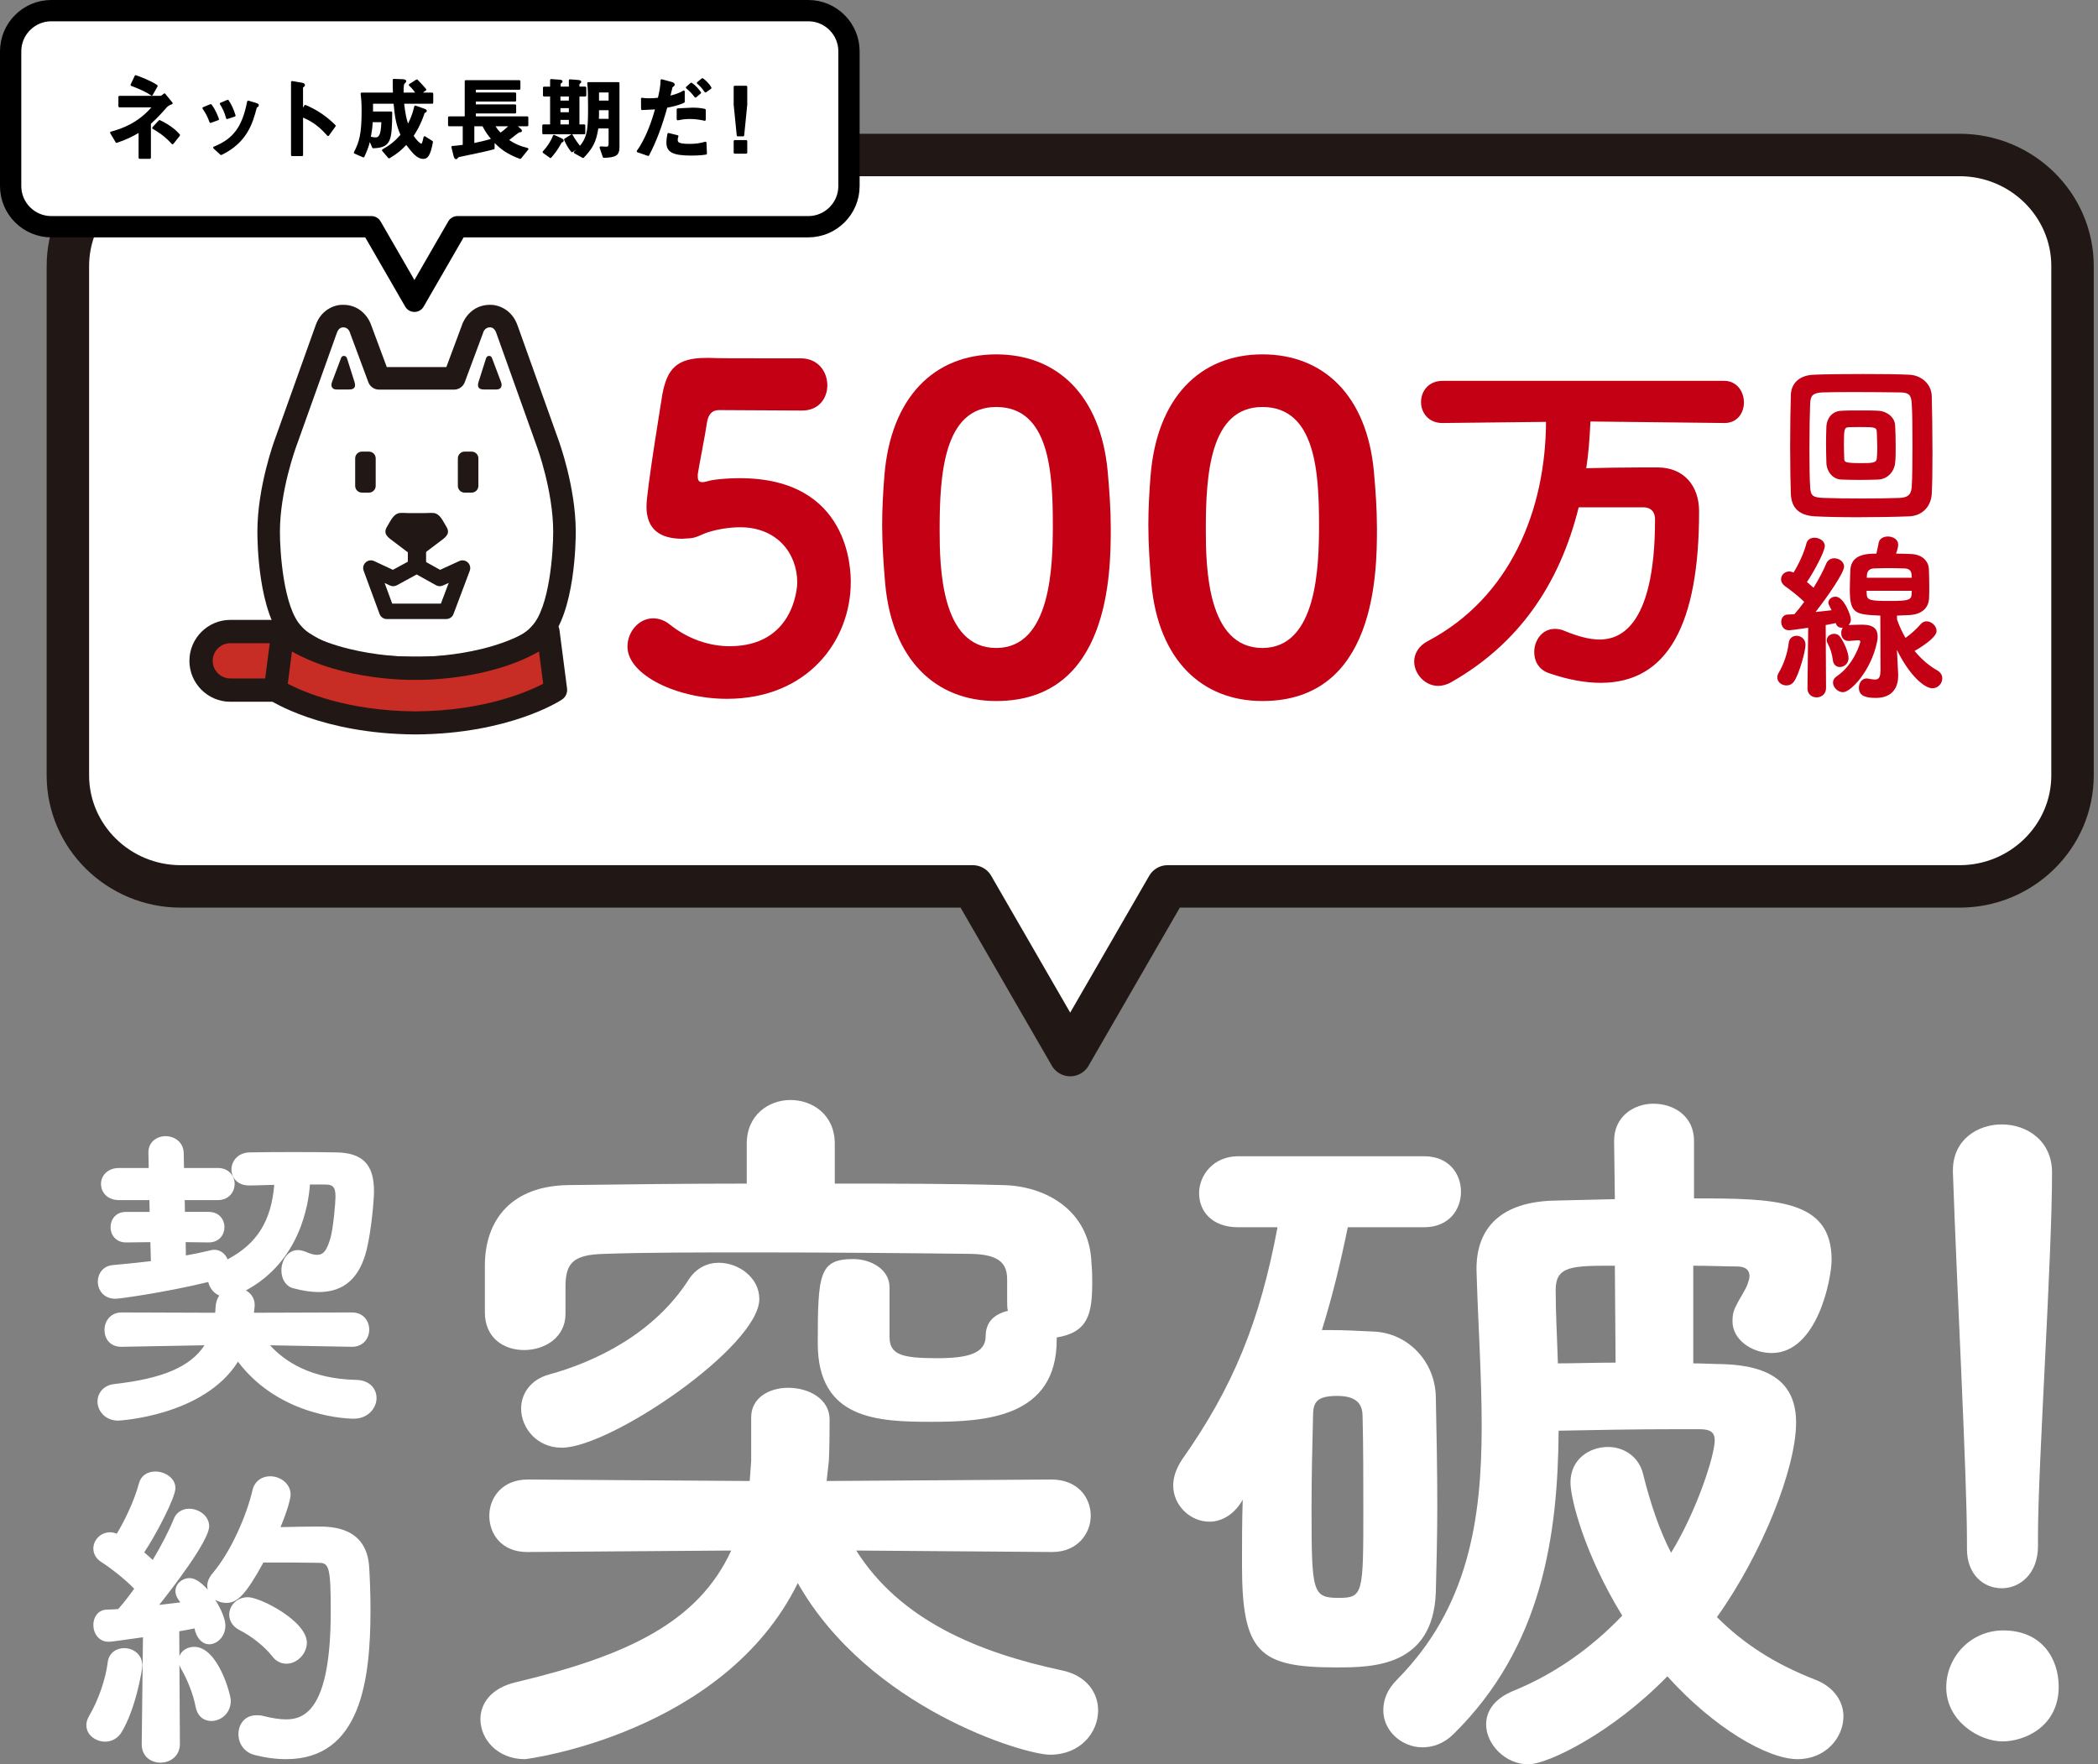
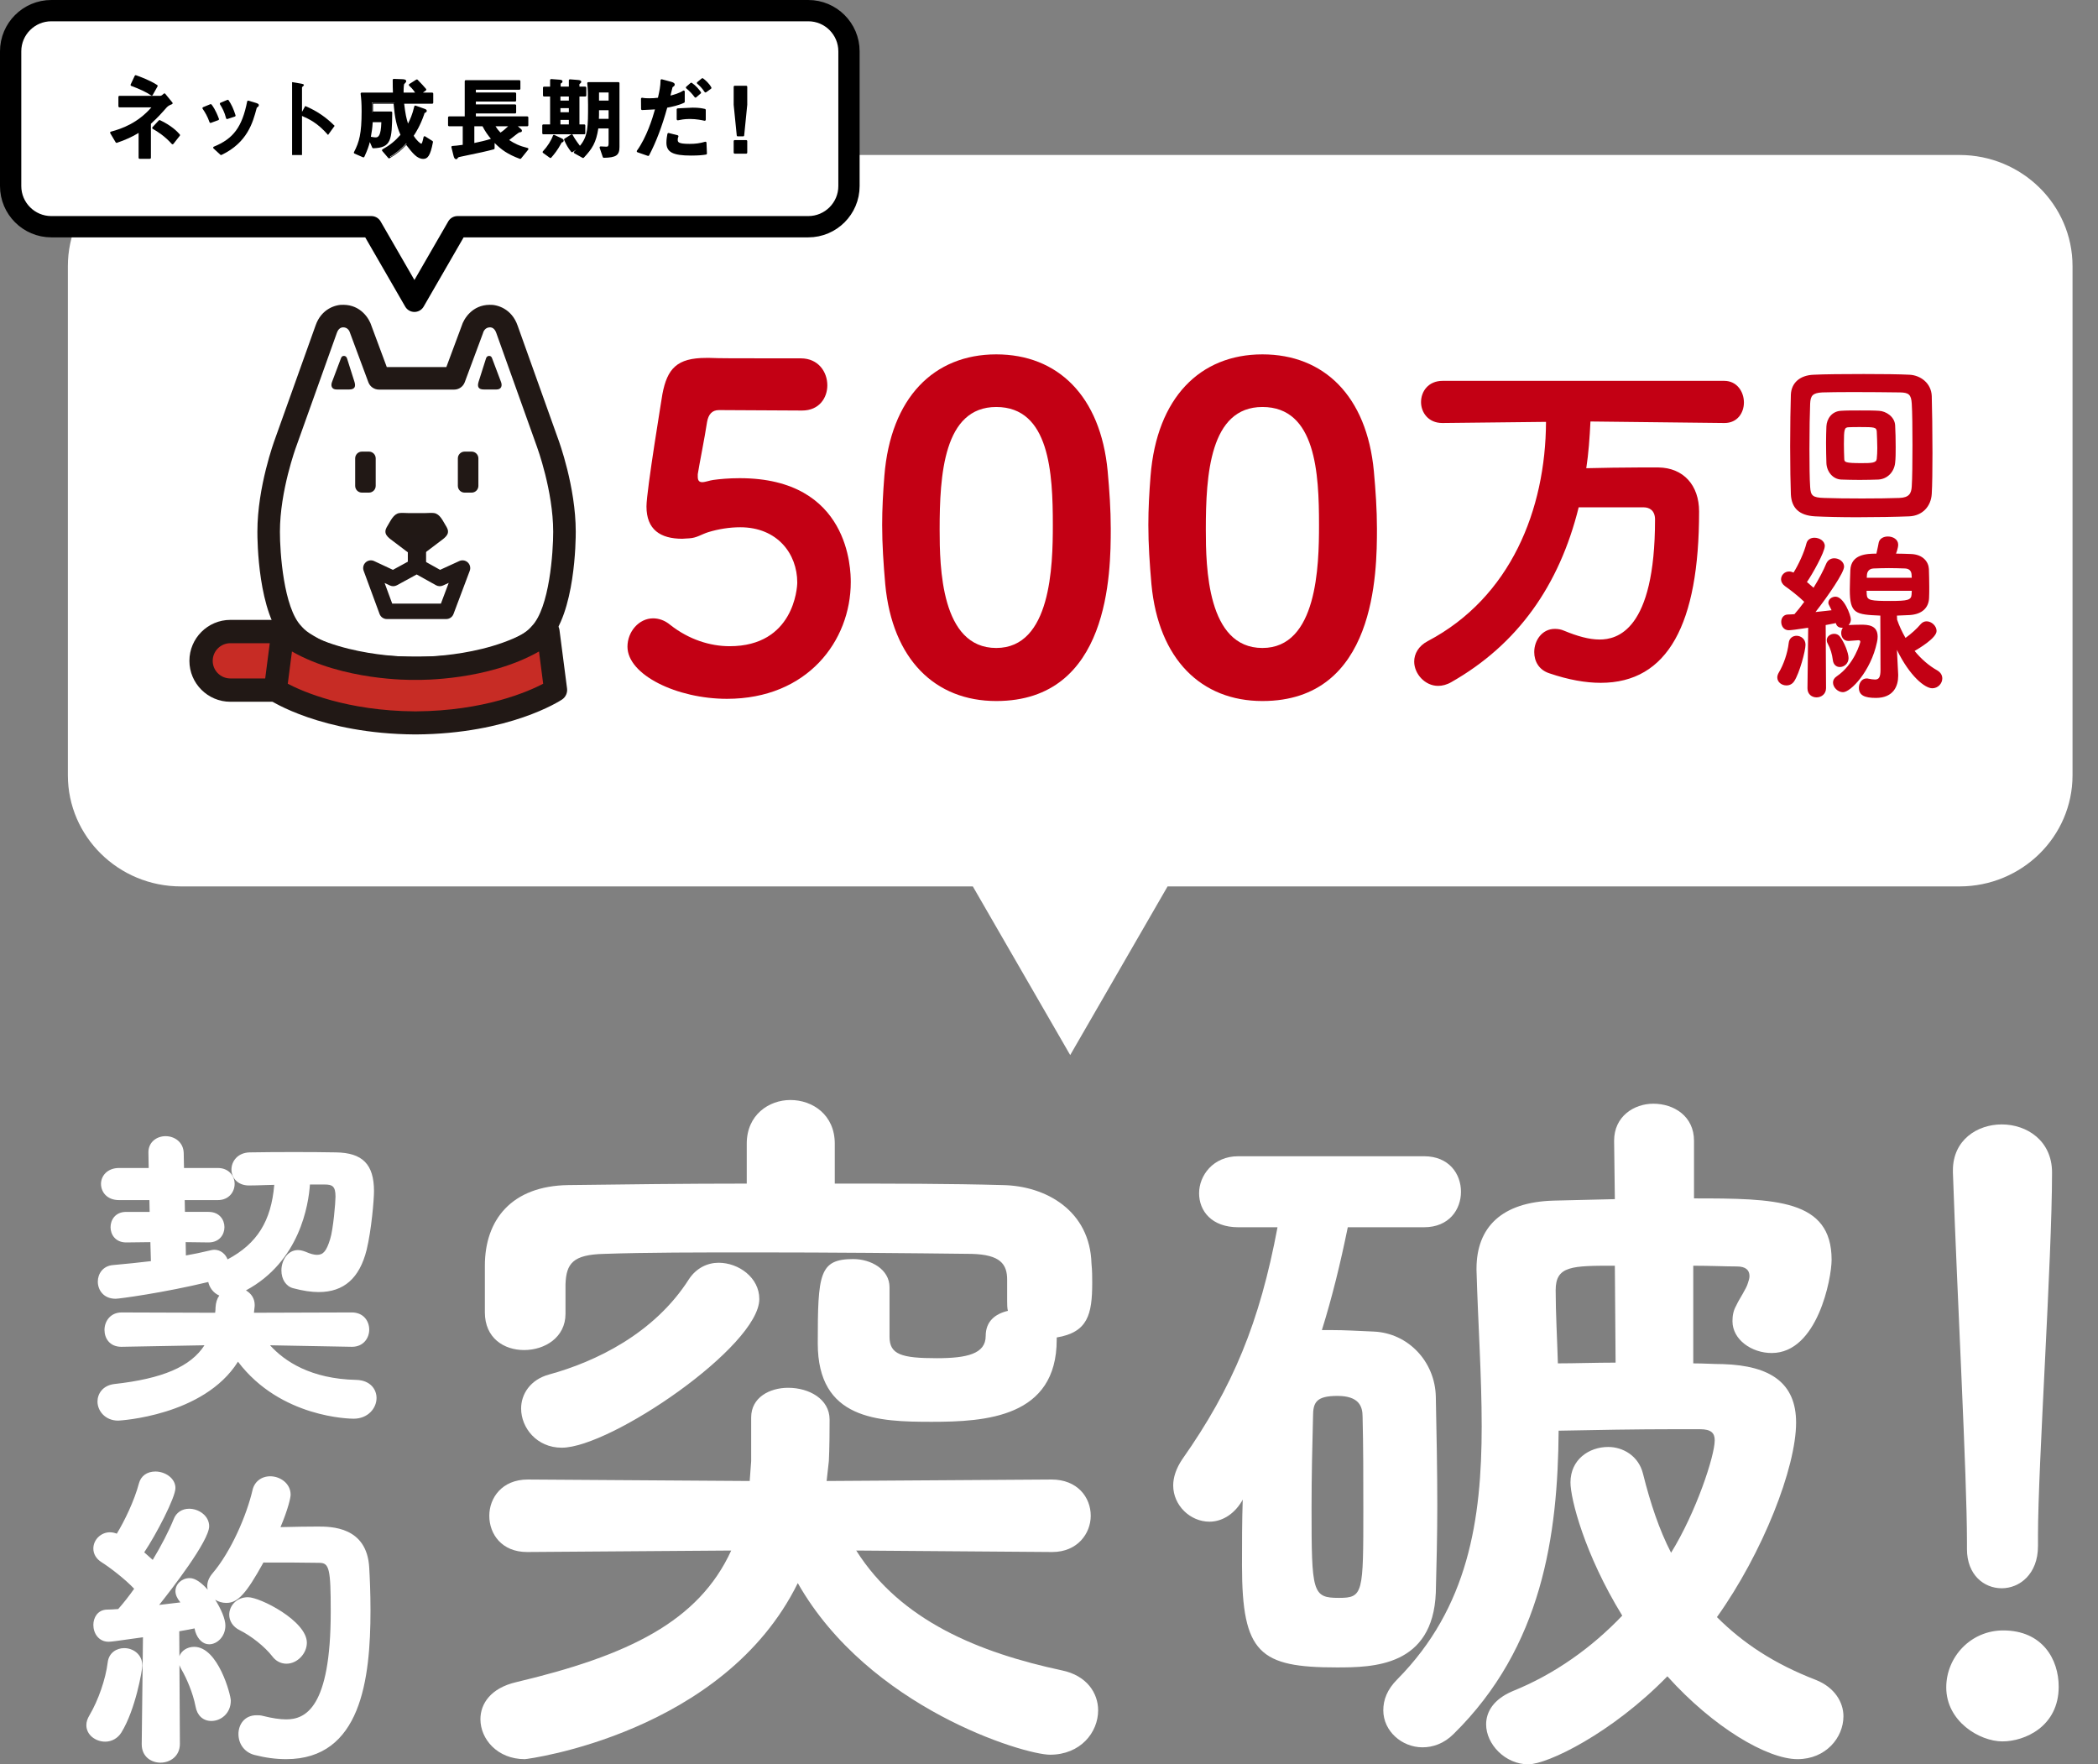
<svg xmlns="http://www.w3.org/2000/svg" id="b" viewBox="0 0 597.005 502.055">
  <rect x="0" y="0" width="597.005" height="502.055" fill="#808080" stroke="none" />
  <defs>
    <style>.d{fill:#c72c25;}.d,.e,.f,.g,.h,.i{stroke-width:0px;}.e{fill:#211816;}.f{fill:#000;}.j{stroke:#211815;stroke-width:12.08px;}.j,.k{fill:none;stroke-linecap:round;stroke-linejoin:round;}.k{stroke:#000;stroke-width:6.058px;}.g{fill:#c30014;}.h{fill:#211815;}.i{fill:#fff;}</style>
  </defs>
  <g id="c">
    <path class="i" d="M100.087,382.702l-24.447-.452c5.07,6.157,13.491,10.685,25.715,10.956,3.531.09,5.252,2.264,5.252,4.617,0,2.626-2.173,5.343-5.976,5.343-.544,0-20.916,0-32.959-16.66-9.235,15.845-33.321,17.203-34.045,17.203-3.441,0-5.343-2.535-5.343-4.89,0-2.082,1.449-4.074,4.256-4.437,14.759-1.63,22.817-5.433,26.62-12.133l-24.537.452h-.091c-2.897,0-4.256-2.082-4.256-4.255s1.449-4.438,4.347-4.438l27.073.091c.09-.634.181-1.358.181-2.082.091-1.63.634-2.808,1.448-3.622-2.173-.543-3.44-2.445-3.621-4.256-12.586,3.079-25.715,4.89-26.802,4.89-3.078,0-4.527-2.173-4.527-4.347,0-1.991,1.268-3.983,3.894-4.165,3.894-.362,7.696-.724,11.228-1.177l-.181-6.429-7.425.091c-2.626,0-3.894-1.901-3.894-3.804s1.268-3.803,3.894-3.803h7.243l-.091-4.437h-9.145c-3.079,0-4.618-1.992-4.618-4.074,0-1.992,1.539-3.984,4.618-3.984h8.964l-.091-4.799v-.181c0-2.717,2.174-4.075,4.347-4.075,2.264,0,4.527,1.449,4.617,4.256l.091,4.799h10.142c2.807,0,4.255,1.992,4.255,3.984,0,2.082-1.448,4.074-4.255,4.074h-9.96l.09,4.437h7.244c2.716,0,3.983,1.901,3.983,3.803s-1.268,3.804-3.983,3.804l-7.062-.091.091,4.979c2.716-.452,5.251-.995,7.515-1.539.362-.09.725-.181,1.087-.181,1.811,0,3.169,1.448,3.44,2.988,9.96-5.071,13.491-12.496,14.216-22.546-2.354,0-4.98.181-7.787.181h-.091c-2.897,0-4.346-1.992-4.346-3.984,0-2.082,1.539-4.255,4.618-4.346,4.799-.091,8.782-.091,12.676-.091,3.803,0,7.606,0,11.861.091,7.062.091,10.322,2.897,10.322,10.503,0,2.445-.724,10.956-2.082,16.57-1.812,7.243-5.795,11.59-13.129,11.59-2.083,0-4.438-.362-7.153-1.087-1.992-.543-2.897-2.535-2.897-4.527,0-2.535,1.539-5.251,4.165-5.251.634,0,1.268.181,1.992.452,1.448.634,2.535.905,3.44.905,2.264,0,3.26-1.63,4.256-4.89.905-2.896,1.539-10.594,1.539-12.224,0-3.169-1.087-3.983-3.622-3.983h-4.708c-.543,10.322-5.252,23.904-18.924,30.695,1.72.634,3.169,1.991,3.169,4.074v.362l-.271,2.444,28.431-.091c2.988,0,4.438,2.174,4.438,4.347s-1.449,4.346-4.347,4.346h-.091Z" />
    <path class="i" d="M33.627,404.251c-3.684,0-5.885-2.762-5.885-5.432,0-2.172,1.462-4.552,4.729-4.974,13.77-1.521,21.765-4.939,25.716-11.036l-23.654.435c-3.314,0-4.798-2.409-4.798-4.797,0-2.475,1.68-4.979,4.889-4.979l26.6.09c.063-.503.112-1.024.112-1.539.075-1.348.432-2.47,1.064-3.361-1.766-.748-2.8-2.331-3.136-3.852-12.638,3.051-25.298,4.767-26.361,4.767-3.482,0-5.069-2.534-5.069-4.889,0-2.12,1.377-4.496,4.398-4.705,3.886-.362,7.398-.698,10.709-1.112l-.151-5.405-6.892.085c-3.054,0-4.442-2.253-4.442-4.346s1.389-4.345,4.436-4.345h6.69l-.068-3.353h-8.614c-3.545,0-5.16-2.393-5.16-4.616,0-2.249,1.772-4.526,5.16-4.526h8.412l-.081-4.438c0-3.031,2.459-4.617,4.889-4.617,2.487,0,5.059,1.643,5.158,4.78l.081,4.274h9.61c3.149,0,4.797,2.277,4.797,4.526,0,2.294-1.647,4.616-4.797,4.616h-9.407l.068,3.353h6.713c3.109,0,4.525,2.252,4.525,4.345s-1.416,4.346-4.525,4.346l-6.511-.084.069,3.791c2.217-.384,4.468-.852,6.857-1.426.393-.098.789-.196,1.214-.196,1.884,0,3.252,1.312,3.783,2.741,8.407-4.473,12.414-10.873,13.287-21.212-.943.011-1.928.045-2.948.081-1.366.047-2.778.097-4.253.097-3.3,0-4.979-2.277-4.979-4.526,0-2.354,1.768-4.787,5.145-4.887,4.81-.092,8.816-.092,12.691-.092,3.742,0,7.612,0,11.873.091,7.605.099,10.853,3.401,10.853,11.045,0,2.401-.714,10.979-2.098,16.697-2.021,8.079-6.486,12.005-13.655,12.005-2.12,0-4.506-.361-7.293-1.105-2.006-.547-3.3-2.529-3.3-5.051,0-2.848,1.761-5.793,4.707-5.793.776,0,1.508.234,2.183.487,1.367.598,2.392.87,3.25.87,1.787,0,2.695-1.095,3.738-4.506.869-2.784,1.515-10.375,1.515-12.065,0-2.964-.908-3.441-3.08-3.441h-4.198c-.383,5.645-2.847,21.886-18.209,30.13,1.575.915,2.486,2.388,2.486,4.098v.362l-.209,1.9,27.824-.089c3.423,0,4.981,2.534,4.981,4.889,0,2.429-1.68,4.888-4.889,4.888h-.101l-23.235-.43c4.099,4.53,11.551,9.562,24.524,9.85,3.995.102,5.782,2.665,5.782,5.159,0,2.893-2.438,5.885-6.518,5.885-.854,0-20.793-.187-32.914-16.229-9.723,15.509-33.851,16.772-34.09,16.772ZM60.101,381.69l-.47.827c-3.943,6.949-12.28,10.774-27.031,12.403-2.604.337-3.773,2.2-3.773,3.898,0,2.107,1.683,4.348,4.801,4.348.237,0,24.442-1.262,33.577-16.934l.419-.72.488.675c11.745,16.249,31.677,16.436,32.52,16.436,3.529,0,5.434-2.474,5.434-4.801,0-1.824-1.237-3.987-4.724-4.075-14.258-.317-22.073-6.24-26.119-11.153l-.748-.908,25.704.474c2.614,0,3.805-1.972,3.805-3.804,0-1.894-1.204-3.805-3.896-3.805l-29.036.093.339-3.048-.004-.303c0-2.282-1.968-3.254-2.814-3.566l-1.179-.434,1.125-.56c16.229-8.061,18.358-25.183,18.624-30.238l.027-.514h5.222c2.996,0,4.164,1.269,4.164,4.525,0,1.784-.649,9.458-1.564,12.385-1.019,3.337-2.127,5.271-4.772,5.271-1.014,0-2.176-.303-3.657-.951-.766-.285-1.287-.406-1.775-.406-2.268,0-3.623,2.395-3.623,4.709,0,1.606.656,3.503,2.498,4.005,2.692.718,4.986,1.067,7.011,1.067,6.6,0,10.722-3.656,12.604-11.18,1.362-5.632,2.065-14.076,2.065-16.438,0-7.078-2.744-9.871-9.787-9.961-4.254-.091-8.118-.091-11.854-.091-3.87,0-7.872,0-12.666.091-2.806.082-4.086,2.029-4.086,3.804,0,1.658,1.19,3.442,3.804,3.442,1.546,0,2.949-.049,4.307-.096,1.246-.043,2.439-.085,3.571-.085h.582l-.042.581c-.818,11.353-5.158,18.228-14.51,22.989l-.652.332-.127-.721c-.218-1.231-1.31-2.54-2.907-2.54-.292,0-.609.078-.945.161-2.653.638-5.123,1.145-7.567,1.551l-.619.104-.112-6.166,7.621.098c2.371,0,3.435-1.638,3.435-3.262s-1.063-3.261-3.441-3.261h-7.775l-.111-5.521h10.513c2.551,0,3.713-1.831,3.713-3.532,0-1.658-1.162-3.442-3.713-3.442h-10.673l-.102-5.331c-.081-2.557-2.17-3.724-4.075-3.724-1.833,0-3.805,1.105-3.805,3.533v.181l.101,5.341h-9.516c-2.801,0-4.076,1.784-4.076,3.442,0,1.759,1.26,3.532,4.076,3.532h9.675l.113,5.521h-7.796c-2.315,0-3.352,1.638-3.352,3.261s1.036,3.262,3.352,3.262l7.951-.097.21,7.451-.486.062c-3.471.445-7.146.798-11.247,1.179-2.354.163-3.401,1.938-3.401,3.626,0,1.894,1.232,3.805,3.985,3.805,1.021,0,14.18-1.817,26.673-4.874l.606-.148.062.621c.151,1.521,1.204,3.282,3.213,3.784l.929.231-.677.677c-.778.779-1.213,1.879-1.29,3.27,0,.713-.089,1.446-.186,2.128l-.066.467-27.545-.092c-2.612,0-3.803,2.02-3.803,3.896,0,1.713.973,3.713,3.714,3.713l25.568-.47Z" />
    <path class="i" d="M29.915,495.063c-2.444,0-4.799-1.721-4.799-4.165,0-.815.271-1.63.815-2.535,2.354-3.984,4.617-10.051,5.251-15.212.271-2.445,2.174-3.622,4.165-3.622,2.264,0,4.618,1.539,4.618,4.437,0,.905-1.901,12.314-5.886,18.743-.996,1.63-2.626,2.354-4.165,2.354ZM40.871,496.24l.362-30.967c-8.33,1.178-9.598,1.358-10.322,1.358-2.535,0-3.803-2.173-3.803-4.256,0-1.901,1.087-3.712,3.26-3.803.996,0,2.264-.091,3.531-.181,1.539-1.721,3.26-3.894,4.979-6.339-2.625-2.897-7.243-6.429-9.688-7.968-1.449-.905-2.083-2.173-2.083-3.44,0-2.083,1.811-4.075,4.165-4.075.725,0,1.449.182,2.173.544,2.445-3.894,5.343-10.051,6.61-14.85.543-2.083,2.264-2.988,4.165-2.988,2.444,0,5.161,1.63,5.161,4.165s-5.614,13.401-9.055,18.381l3.26,2.897c2.716-4.437,4.979-8.873,6.338-12.224.725-1.901,2.354-2.626,3.894-2.626,2.535,0,5.161,1.812,5.161,4.437,0,3.894-10.322,17.385-14.94,23.09l8.331-.996-.725-.905c-.815-.996-1.178-1.901-1.178-2.717,0-1.811,1.63-3.169,3.531-3.169,3.804,0,9.599,9.326,9.599,12.948,0,2.807-2.083,4.799-4.075,4.799-1.357,0-2.716-.996-3.44-3.26-.091-.453-.181-.905-.362-1.358-1.177.271-2.988.634-5.252.996l.182,32.506c0,3.169-2.535,4.799-4.98,4.799s-4.799-1.539-4.799-4.708v-.091ZM56.173,485.465c-.725-3.804-2.535-8.059-4.075-10.685-.452-.815-.724-1.539-.724-2.264,0-1.992,1.811-3.351,3.893-3.351,6.248,0,9.87,13.129,9.87,14.759,0,3.26-2.535,5.252-4.98,5.252-1.811,0-3.531-1.087-3.983-3.712ZM64.413,455.584c-2.535,0-4.89-1.811-4.89-4.255,0-.996.362-2.083,1.358-3.26,5.252-6.157,9.779-16.479,11.499-23.904.544-2.444,2.535-3.531,4.527-3.531,2.535,0,5.252,1.811,5.252,4.708,0,.725-.725,4.165-3.169,9.779,3.531-.091,7.787-.182,11.408-.182,4.165,0,13.491.091,14.126,11.138.181,3.078.361,7.425.361,12.133,0,16.66-1.539,41.832-23.451,41.832-2.807,0-5.704-.362-8.873-1.177-2.807-.725-4.165-3.078-4.165-5.433,0-2.445,1.539-4.799,4.617-4.799.544,0,1.087,0,1.721.181,2.535.634,4.799.996,6.7.996,5.252,0,13.22-2.535,13.22-31.147,0-12.224-.362-14.487-3.803-14.487-4.165-.091-11.137-.091-16.208-.091-4.979,9.055-7.243,11.499-10.231,11.499ZM77.904,470.978c-2.264-2.897-6.066-5.886-9.507-7.606-1.812-.905-2.626-2.444-2.626-3.894,0-2.264,1.901-4.437,4.799-4.437,3.351,0,16.208,6.7,16.208,12.405,0,2.987-2.626,5.433-5.252,5.433-1.268,0-2.626-.544-3.622-1.901Z" />
    <path class="i" d="M45.669,501.581c-2.572,0-5.341-1.644-5.341-5.25v-.097l.355-30.336c-7.986,1.129-9.029,1.275-9.773,1.275-2.853,0-4.345-2.414-4.345-4.798,0-2.017,1.183-4.235,3.779-4.344.94,0,2.131-.082,3.296-.164,1.46-1.648,3.021-3.632,4.542-5.77-2.69-2.859-7.071-6.163-9.281-7.555-1.506-.94-2.336-2.325-2.336-3.898,0-2.503,2.155-4.617,4.707-4.617.653,0,1.312.134,1.963.396,2.184-3.572,5.006-9.413,6.297-14.299.553-2.123,2.306-3.392,4.688-3.392,2.754,0,5.703,1.892,5.703,4.707,0,2.682-5.489,13.248-8.881,18.292l2.418,2.15c2.448-4.056,4.607-8.25,5.962-11.591.706-1.853,2.351-2.965,4.396-2.965,2.754,0,5.703,2.001,5.703,4.979,0,4.206-10.875,18.183-14.23,22.395l6.047-.723-.115-.145c-.859-1.05-1.297-2.079-1.297-3.056,0-2.046,1.827-3.711,4.073-3.711,1.578,0,3.427,1.377,5.11,3.304-.084-.336-.129-.684-.129-1.041,0-1.229.5-2.444,1.487-3.609,5.318-6.235,9.752-16.631,11.385-23.677.533-2.398,2.518-3.951,5.055-3.951,2.786,0,5.794,2.008,5.794,5.25,0,.812-.713,4.086-2.88,9.217,4.357-.108,7.824-.161,10.577-.161,3.828,0,13.997,0,14.667,11.648.165,2.815.362,7.211.362,12.164,0,19.729-2.728,42.374-23.993,42.374-2.936,0-5.882-.391-9.008-1.194-2.777-.717-4.572-3.055-4.572-5.957,0-2.572,1.614-5.341,5.159-5.341.571,0,1.163,0,1.869.202,2.584.646,4.794.975,6.552.975,5.442,0,12.678-3.173,12.678-30.605,0-12.251-.396-13.945-3.261-13.945-4.084-.089-10.839-.091-15.888-.091-4.92,8.911-7.306,11.499-10.552,11.499-1.186,0-2.283-.338-3.178-.909,1.701,2.647,2.905,5.541,2.905,7.34,0,3.194-2.388,5.341-4.617,5.341-1.748,0-3.228-1.359-3.956-3.637-.068-.328-.127-.616-.203-.888-.888.194-2.351.492-4.352.821l.04,7.088c.575-1.56,2.222-2.658,4.215-2.658,6.798,0,10.412,13.664,10.412,15.301,0,3.627-2.808,5.794-5.522,5.794-2.378,0-4.066-1.554-4.517-4.157-.717-3.758-2.529-7.984-4.009-10.507-.249-.448-.436-.853-.565-1.23l.126,22.412c0,3.509-2.778,5.344-5.522,5.344ZM41.413,496.243v.088c0,2.878,2.138,4.166,4.257,4.166,2.206,0,4.438-1.462,4.438-4.257l-.184-32.968.458-.073c2.639-.422,4.4-.801,5.216-.989l.452-.104.173.431c.198.495.295.977.389,1.441.573,1.785,1.639,2.836,2.911,2.836,1.671,0,3.533-1.748,3.533-4.257,0-3.343-5.614-12.406-9.057-12.406-1.648,0-2.989,1.179-2.989,2.627,0,.72.354,1.519,1.055,2.374l1.338,1.67-10.624,1.271.84-1.037c7.138-8.817,14.819-19.697,14.819-22.749,0-2.33-2.389-3.895-4.619-3.895-.758,0-2.604.222-3.388,2.277-1.441,3.556-3.766,8.04-6.382,12.313l-.338.552-4.102-3.646.272-.395c3.456-5.003,8.958-15.755,8.958-18.073,0-2.167-2.389-3.623-4.619-3.623-.893,0-3.033.251-3.641,2.583-1.369,5.185-4.421,11.41-6.676,15.001l-.262.416-.439-.22c-.646-.323-1.295-.486-1.931-.486-2.136,0-3.623,1.862-3.623,3.533,0,1.186.649,2.244,1.828,2.981,2.345,1.476,7.08,5.059,9.802,8.063l.291.32-.249.354c-1.674,2.379-3.409,4.588-5.02,6.389l-.146.163-.22.016c-1.288.092-2.567.183-3.569.183-1.871.078-2.718,1.694-2.718,3.261,0,1.789,1.021,3.714,3.261,3.714.677,0,2.085-.199,9.902-1.304l.969-.138-.369,31.595ZM73.014,489.176c-2.815,0-4.075,2.138-4.075,4.257,0,1.816.984,4.191,3.759,4.908,3.035.78,5.894,1.159,8.737,1.159,20.306,0,22.909-22.066,22.909-41.29,0-4.927-.195-9.3-.36-12.102-.61-10.627-9.702-10.627-13.585-10.627-2.92,0-6.646.059-11.395.182l-.85.021.339-.779c2.568-5.898,3.124-9.09,3.124-9.563,0-2.573-2.444-4.166-4.71-4.166-1.599,0-3.488.816-3.999,3.106-1.662,7.18-6.186,17.773-11.615,24.139-.826.977-1.229,1.928-1.229,2.908,0,2.221,2.248,3.713,4.348,3.713,2.783,0,4.971-2.516,9.757-11.218l.154-.281h.32c5.085,0,12.049,0,16.22.091,4.147,0,4.333,3.363,4.333,15.029,0,28.404-7.854,31.689-13.762,31.689-1.872,0-4.107-.331-6.832-1.013-.578-.164-1.068-.164-1.589-.164ZM55.267,469.709c-1.91,0-3.351,1.207-3.351,2.809,0,.566.202,1.184.655,2.001,1.409,2.402,3.343,6.694,4.134,10.846l.002.01c.356,2.073,1.614,3.262,3.449,3.262,2.182,0,4.438-1.762,4.438-4.71,0-.729-.889-4.347-2.538-7.755-1.426-2.948-3.762-6.462-6.79-6.462ZM29.915,495.605c-2.568,0-5.341-1.8-5.341-4.707,0-.906.284-1.801.894-2.814,2.518-4.263,4.6-10.292,5.177-14.999.314-2.828,2.589-4.098,4.703-4.098,2.501,0,5.16,1.745,5.16,4.979,0,1.09-1.913,12.486-5.967,19.028-.999,1.634-2.729,2.611-4.626,2.611ZM35.347,470.071c-1.512,0-3.369.822-3.627,3.14-.595,4.848-2.733,11.045-5.322,15.428-.506.842-.74,1.559-.74,2.26,0,2.238,2.21,3.623,4.257,3.623,1.539,0,2.889-.764,3.703-2.095,3.868-6.242,5.806-17.448,5.806-18.461,0-2.557-2.051-3.895-4.076-3.895ZM81.526,473.421c-1.61,0-3.05-.752-4.054-2.116-2.143-2.74-5.887-5.733-9.317-7.449-1.832-.915-2.926-2.552-2.926-4.378,0-2.447,1.998-4.979,5.341-4.979,3.443,0,16.75,6.742,16.75,12.947,0,3.127-2.762,5.975-5.794,5.975ZM70.57,455.584c-2.665,0-4.257,1.98-4.257,3.895,0,1.406.869,2.681,2.326,3.409,3.62,1.811,7.425,4.855,9.691,7.757l.01.014c.795,1.083,1.927,1.68,3.186,1.68,2.224,0,4.71-2.092,4.71-4.891,0-5.382-12.606-11.863-15.666-11.863Z" />
    <path class="i" d="M299.223,441.638l-55.574-.421c12.631,19.998,34.944,29.051,58.521,34.103,7.157,1.474,10.315,6.526,10.315,11.368,0,6.314-5.053,12.63-13.684,12.63-7.367,0-51.575-13.262-71.784-48.838-21.051,42.733-76.836,50.102-77.678,50.102-7.789,0-12.631-5.685-12.631-11.368,0-4.42,2.947-8.841,10.104-10.525,31.998-7.578,51.996-17.262,61.259-37.471l-57.891.421h-.21c-7.158,0-10.736-5.052-10.736-10.314,0-5.053,3.578-10.315,10.946-10.315l63.153.421.421-5.684v-12.42c0-5.684,5.263-8.421,10.525-8.421,5.895,0,11.789,3.158,11.789,9.053,0,9.052-.211,11.156-.211,11.788l-.632,5.684,63.995-.421c7.368,0,11.157,5.053,11.157,10.315,0,5.052-3.789,10.314-10.946,10.314h-.211ZM286.593,364.17c0-4.421-1.895-7.157-10.104-7.367-17.473-.211-40.208-.422-61.68-.422-15.788,0-30.945,0-42.944.422-8.842.21-10.736,2.736-10.946,8.631v8.42c0,6.736-5.895,10.315-11.789,10.315-5.684,0-11.157-3.368-11.157-10.736v-13.263c0-13.051,7.579-22.734,23.788-22.945,15.999-.21,33.261-.421,50.733-.421v-11.367c0-8.21,6.314-12.421,12.42-12.421,6.315,0,12.631,4.211,12.631,12.421v11.367c16.419,0,32.629,0,47.785.421,12.42.211,24.841,7.368,25.262,22.314.21,2.104.21,3.789.21,5.473,0,9.053-1.263,14.104-10.104,15.578v.632c0,22.104-20.209,23.366-35.576,23.366s-32.418-.631-32.418-22.313c0-19.788.421-23.999,10.104-23.999,5.052,0,10.314,2.947,10.314,8v14.104c0,5.053,3.368,6.105,13.473,6.105,8.631,0,13.894-1.264,13.894-6.315,0-4.21,2.737-6.315,6.315-7.157-.21-.842-.21-1.895-.21-2.736v-6.105ZM159.866,411.957c-7.157,0-11.578-5.684-11.578-11.157,0-4,2.526-8.21,7.999-9.684,13.052-3.578,29.893-11.578,39.787-27.155,2.104-3.158,5.263-4.632,8.42-4.632,5.684,0,11.578,4.211,11.578,10.315,0,13.473-42.312,42.312-56.206,42.312Z" />
    <path class="i" d="M353.423,427.113c-2.526,4.211-6.105,5.895-9.263,5.895-5.474,0-10.315-4.631-10.315-10.314,0-2.316.843-4.842,2.526-7.368,14.525-20.63,22.104-39.155,27.156-66.101h-11.157c-7.578,0-11.157-4.631-11.157-9.684s4-10.525,11.157-10.525h52.838c7.157,0,10.525,5.053,10.525,10.104s-3.368,10.104-10.525,10.104h-21.683c-2.104,10.315-4.421,19.788-7.367,29.261h2.736c3.789,0,7.157.211,11.999.422,9.894.421,17.473,8.631,17.683,18.524.211,10.315.421,20.841.421,30.945,0,8.42-.21,16.841-.421,24.84-.842,21.051-17.894,21.262-28.208,21.262-21.894,0-26.945-4-26.945-29.051,0-6.315,0-12.63.21-18.735l-.21.421ZM387.947,429.218c0-8.842,0-17.683-.211-26.104,0-2.947-1.052-5.894-7.157-5.894s-6.946,1.895-6.946,5.894c-.211,8.21-.421,17.052-.421,25.893,0,24.209.21,25.683,7.788,25.683,6.947,0,6.947-1.263,6.947-25.472ZM481.834,387.959c2.947,0,5.895.21,8.42.21,13.684.421,20.841,5.474,20.841,16.631,0,12.841-9.473,37.05-22.524,55.364,7.368,7.367,16.209,13.262,28.208,17.894,5.263,2.104,7.789,6.314,7.789,10.314,0,6.104-5.052,12.21-13.052,12.21-8.631,0-23.998-9.052-37.05-23.577-15.788,16.209-34.103,25.051-39.576,25.051-6.525,0-11.999-5.685-11.999-11.368,0-3.578,2.105-7.157,7.579-9.473,11.999-4.842,22.524-12.42,31.155-21.472-10.736-17.473-14.735-33.261-14.735-37.893,0-6.525,5.263-10.104,10.735-10.104,4.21,0,8.631,2.526,9.895,7.579,2.104,8.42,4.631,15.998,7.999,22.524,7.157-11.578,12.42-27.577,12.42-31.998,0-2.104-1.053-3.157-4.21-3.157h-7.157c-10.525,0-22.735.21-33.05.421-.211,29.682-4.632,61.469-29.893,86.31-2.737,2.736-5.895,3.789-8.842,3.789-5.895,0-11.157-4.632-11.157-10.525,0-2.947,1.053-5.895,4-8.842,20.209-20.42,23.998-45.471,23.998-71.994,0-14.525-1.053-29.472-1.474-44.418v-.421c0-11.789,7.157-18.946,21.894-19.367l17.472-.421-.21-16.631c0-6.946,5.684-10.525,11.157-10.525,5.894,0,11.577,3.579,11.577,10.525v16.42c23.156,0,39.155.211,39.155,17.473,0,5.263-4,26.524-17.051,26.524-5.685,0-11.157-3.789-11.157-9.052,0-1.474.21-2.947,1.053-4.421.842-1.895,2.946-4.842,3.368-6.526.21-.631.421-1.263.421-1.895,0-1.684-1.053-2.736-3.579-2.736-3.157,0-7.578-.211-12.42-.211v27.788ZM459.52,360.17c-12.209,0-16.841,0-16.841,6.947,0,6.525.421,13.684.632,20.841,5.052,0,10.736-.211,16.42-.211l-.211-27.577Z" />
    <path class="i" d="M569.823,495.529c-6.525,0-15.999-5.684-15.999-15.367,0-8.631,6.947-16.209,16.21-16.209,11.157,0,15.788,8.21,15.788,15.999,0,11.367-9.684,15.577-15.999,15.577ZM579.927,439.955c0,7.999-5.263,11.999-10.314,11.999s-9.895-3.789-9.895-11.157v-2.105c0-18.735-2.736-68.837-3.999-105.044v-.632c0-8.631,6.946-13.052,13.894-13.052,7.157,0,14.314,4.631,14.314,13.684,0,24.629-4,83.361-4,103.36v2.947Z" />
    <path class="i" d="M557.609,44.104H51.463c-17.727,0-32.148,14.181-32.148,31.611v144.91c0,17.431,14.422,31.611,32.148,31.611h225.363l27.71,47.994,27.709-47.994h225.363c17.727,0,32.148-14.181,32.148-31.611V75.715c0-17.431-14.422-31.611-32.148-31.611Z" />
-     <path class="j" d="M557.609,44.104H51.463c-17.727,0-32.148,14.181-32.148,31.611v144.91c0,17.431,14.422,31.611,32.148,31.611h225.363l27.71,47.994,27.709-47.994h225.363c17.727,0,32.148-14.181,32.148-31.611V75.715c0-17.431-14.422-31.611-32.148-31.611Z" />
    <path class="g" d="M200.946,101.846h1.007c3.146.125,5.41.125,25.92.125,5.032,0,7.549,3.9,7.549,7.676,0,3.522-2.265,7.172-7.172,7.172-3.523,0-19.754-.126-23.655-.126-2.013,0-3.02,1.259-3.396,3.397-.63,4.278-2.265,12.331-2.643,14.847v.755c0,1.133.503,1.511,1.258,1.511.881,0,2.14-.504,3.146-.63,1.762-.251,4.404-.503,7.55-.503,31.33,0,31.582,26.171,31.582,29.568,0,16.735-12.331,33.218-35.23,33.218-14.219,0-28.311-6.795-28.311-14.848,0-4.277,3.271-8.053,7.298-8.053,1.51,0,3.271.504,4.907,1.888,5.284,4.152,11.324,6.04,16.86,6.04,18.244,0,19.251-16.609,19.251-18.119,0-8.179-5.662-15.728-16.231-15.728-3.02,0-6.165.503-9.06,1.384-2.013.629-3.271,1.636-5.41,1.762-.755,0-1.384.126-2.014.126-6.291,0-10.191-2.643-10.191-9.186,0-4.529,4.529-31.833,4.529-31.959,1.385-7.298,4.152-10.317,12.457-10.317Z" />
    <path class="g" d="M251.906,166.268c-.504-5.788-.881-11.324-.881-16.861,0-4.655.252-9.185.629-13.966,1.762-22.271,14.093-34.602,31.834-34.602,17.489,0,29.694,11.827,31.707,33.218.504,5.536.881,10.946.881,16.356,0,12.457-.252,49.071-32.588,49.071-17.364,0-29.569-11.827-31.582-33.217ZM299.593,149.407c0-14.721-.881-33.595-16.105-33.595-14.974,0-16.105,19.377-16.105,34.854,0,10.695.377,33.721,16.105,33.721,15.602,0,16.105-23.403,16.105-34.979Z" />
    <path class="g" d="M327.653,166.268c-.504-5.788-.881-11.324-.881-16.861,0-4.655.251-9.185.629-13.966,1.762-22.271,14.093-34.602,31.833-34.602,17.49,0,29.695,11.827,31.708,33.218.503,5.536.881,10.946.881,16.356,0,12.457-.252,49.071-32.589,49.071-17.363,0-29.568-11.827-31.581-33.217ZM375.339,149.407c0-14.721-.88-33.595-16.105-33.595-14.973,0-16.105,19.377-16.105,34.854,0,10.695.378,33.721,16.105,33.721,15.603,0,16.105-23.403,16.105-34.979Z" />
    <path class="g" d="M449.227,144.367c-5.513,22.267-17.403,39.021-36.212,49.723-1.297.757-2.594,1.081-3.783,1.081-3.783,0-6.81-3.459-6.81-6.918,0-2.162,1.189-4.432,3.892-5.837,23.564-12.431,33.509-37.4,33.617-62.37l-29.401.324h-.108c-3.999,0-6.053-3.026-6.053-5.945,0-3.026,2.054-6.053,6.161-6.053h80.097c3.676,0,5.621,3.135,5.621,6.161,0,2.919-1.838,5.837-5.513,5.837h-.108l-38.049-.432c-.216,4.539-.54,9.079-1.188,13.295,4.864-.108,10.16-.216,15.133-.216h5.404c7.135.107,11.566,5.08,11.566,12.538,0,31.996-8.864,48.75-27.996,48.75-4.324,0-9.188-.864-14.593-2.702-3.026-.973-4.324-3.459-4.324-6.053,0-3.351,2.271-6.594,5.838-6.594.864,0,1.729.108,2.702.54,3.675,1.514,7.025,2.486,10.053,2.486,4.864,0,15.781-2.378,15.781-34.157,0-2.595-1.621-3.459-3.243-3.459h-18.483Z" />
    <path class="g" d="M543.296,146.93c-3.811.152-9.451.254-14.837.254-4.573,0-8.994-.102-11.991-.254-4.472-.254-6.656-2.338-6.86-6.25-.102-2.541-.203-8.028-.203-13.719s.102-11.535.203-14.685c.153-3.354,2.592-5.488,6.453-5.641,2.896-.152,8.639-.203,14.278-.203,5.183,0,10.264.051,13.059.203,3.049.152,6.148,2.337,6.301,6.047.102,3.455.203,10.111.203,16.209,0,4.726-.051,9.146-.203,11.636-.203,3.607-2.693,6.25-6.402,6.402ZM544.211,126.707c0-4.726-.051-9.501-.203-11.839-.153-2.591-.864-3.15-3.303-3.201-3.659-.051-8.893-.102-13.466-.102-3.76,0-7.062.051-8.688.102-2.744.152-3.354.915-3.455,3.201-.102,2.134-.203,7.571-.203,12.906,0,4.319.051,8.587.203,10.772.152,2.489.66,3.049,3.963,3.15,2.693.102,6.758.152,10.823.152,4.014,0,8.079-.051,10.619-.152,2.744-.102,3.404-1.271,3.507-3.303.152-2.236.203-6.962.203-11.688ZM534.506,136.462c-1.423.051-3.404.102-5.336.102s-3.811-.051-5.233-.102c-2.388-.102-4.115-2.235-4.217-4.674-.051-1.677-.102-3.761-.102-5.742,0-1.677.051-3.303.102-4.726.102-2.134,1.524-4.269,4.115-4.421,1.372-.102,3.354-.102,5.386-.102s4.065,0,5.488.102c1.931.102,4.421,1.626,4.573,4.116.102,1.829.152,4.115.152,6.25,0,1.575,0,3.15-.152,4.42-.254,2.541-2.135,4.624-4.776,4.776ZM529.273,121.524c-1.22,0-2.389,0-3.201.051-1.22.051-1.372.458-1.372,4.776,0,1.474.051,2.998.102,4.269.051.863.152,1.169,4.929,1.169,2.846,0,4.217-.052,4.318-1.22.102-.915.153-1.981.153-3.1,0-1.626-.103-3.354-.153-4.726-.102-1.169-.711-1.22-4.775-1.22Z" />
    <path class="g" d="M508.338,195.042c-1.321,0-2.592-.914-2.592-2.286,0-.407.152-.915.457-1.423,1.321-2.186,2.49-5.539,2.795-8.384.152-1.372,1.169-2.033,2.235-2.033,1.22,0,2.541.915,2.541,2.541,0,1.778-1.728,8.13-3.201,10.365-.559.864-1.372,1.22-2.235,1.22ZM514.333,195.804l.203-17.175c-3.201.508-5.03.711-5.538.711-1.423,0-2.134-1.219-2.134-2.388,0-1.017.609-2.032,1.829-2.083.559,0,1.22-.051,1.931-.102.864-.966,1.829-2.186,2.795-3.507-1.575-1.575-4.37-3.709-5.488-4.471-.762-.56-1.117-1.271-1.117-1.931,0-1.169.965-2.236,2.286-2.236.406,0,.813.102,1.271.305,1.372-2.185,2.998-5.64,3.658-8.282.305-1.169,1.271-1.626,2.287-1.626,1.422,0,2.946.915,2.946,2.338,0,1.778-3.658,8.231-5.081,10.264l1.88,1.626c1.524-2.49,2.846-4.979,3.608-6.859.457-1.067,1.371-1.524,2.286-1.524,1.372,0,2.795.965,2.795,2.388,0,1.677-4.472,8.231-8.13,12.906l4.573-.508c-.915-1.778-.915-1.829-.915-2.134,0-1.017,1.017-1.728,2.032-1.728,2.389,0,4.37,5.335,4.37,6.452,0,.661-.254,1.22-.66,1.627,1.168-.052,2.235-.103,3.557-.103,1.931,0,4.726.103,4.726,3.405,0,.508-.051,1.016-.204,1.626-1.728,8.181-7.469,14.176-9.653,14.176-1.474,0-2.846-1.372-2.846-2.743,0-.661.305-1.271,1.066-1.779,5.031-3.404,6.708-9.653,6.708-9.807,0-.254-.153-.457-.458-.457h-.102l-2.743.203h-.103c-1.371,0-2.032-1.117-2.032-2.235,0-.559.152-1.118.457-1.524h-.254c-.812,0-1.524-.355-1.728-1.321l-2.896.56.102,17.937c0,1.728-1.372,2.642-2.693,2.642s-2.592-.863-2.592-2.591v-.051ZM521.549,187.827c-.203-1.677-.661-3.252-1.474-4.726-.203-.356-.254-.661-.254-.966,0-1.016,1.016-1.778,2.134-1.778.609,0,1.22.254,1.626.813,1.169,1.523,2.439,4.572,2.439,6.097,0,1.575-1.271,2.541-2.49,2.541-.915,0-1.829-.61-1.981-1.981ZM535.065,175.174c-7.012-.305-8.688-.457-8.688-7.368,0-1.829.102-3.607.152-5.538.203-4.522,4.573-4.726,7.418-4.726.356-1.474.661-3.15.661-3.15.254-1.169,1.423-1.728,2.591-1.728,1.474,0,2.947.812,2.947,2.337,0,.966-.609,2.541-.609,2.541,1.321,0,2.692.051,4.166.102,3.558.102,5.082,2.286,5.184,4.269.051,1.728.102,3.455.102,5.132,0,1.016,0,2.083-.051,3.1-.102,2.743-1.932,4.675-5.59,4.878l-3.557.152.051,1.169c.609,1.778,1.423,3.506,2.388,5.183,1.626-1.169,3.252-2.643,4.269-3.862.508-.609,1.118-.863,1.728-.863,1.423,0,2.846,1.321,2.846,2.744,0,2.032-5.132,5.03-6.25,5.69,1.829,2.235,4.015,4.167,6.453,5.538,1.017.61,1.423,1.423,1.423,2.287,0,1.423-1.22,2.795-2.846,2.795-2.083,0-6.402-3.405-10.061-10.925l.355,7.012v.406c0,2.795-1.271,6.25-6.352,6.25-3.252,0-4.827-.762-4.827-2.896,0-1.32.813-2.642,2.186-2.642.152,0,.305,0,.457.051.762.152,1.423.254,1.931.254,1.067,0,1.575-.559,1.575-2.744l-.051-15.446ZM531.153,168.112c0,.355.051.762.051,1.117.102,1.626,1.219,1.778,6.656,1.778,5.03,0,5.995-.254,6.098-1.829,0-.355.051-.711.051-1.066h-12.855ZM543.957,163.539c-.052-1.067-.661-1.728-1.881-1.778-1.575-.051-3.1-.102-4.572-.102s-2.896.051-4.319.102-1.88,1.016-1.931,1.829l-.051.812h12.805l-.051-.863Z" />
    <path class="i" d="M118.783,190.051c16.725,0,24.992-2.744,31.835-7.08,1.936-1.226,2.989-2.55,2.989-2.55,7.104-7.274,7.018-29.123,7.018-29.123,0-12.347-4.803-25.235-4.803-25.235,0,0-10.507-29.397-11.519-32.235-.016-.039-.029-.074-.04-.105-1.364-3.988-4.87-3.781-4.87-3.781-3.903,0-4.975,3.781-4.975,3.781l-.031.098-5.146,13.833h-21.409l-5.144-13.833-.033-.098s-1.07-3.781-4.973-3.781c0,0-3.507-.207-4.871,3.781-.012.031-.025.066-.038.105-1.013,2.838-11.522,32.235-11.522,32.235,0,0-4.8,12.888-4.8,25.235,0,0-.087,21.849,7.016,29.123,0,0,1.053,1.323,2.991,2.55,6.841,4.336,15.094,7.08,31.821,7.08h.506Z" />
    <path class="h" d="M118.784,193.259h-.506c-15.33,0-25.047-2.196-33.539-7.579-2.012-1.273-3.268-2.65-3.662-3.115-7.704-8.055-7.845-28.918-7.836-31.279,0-12.765,4.798-25.792,5.003-26.342h0s10.495-29.357,11.507-32.193c.003-.007.033-.093.036-.101,1.661-4.855,5.841-6.028,7.974-5.914,4.878.041,7.311,3.893,7.952,6.02l.012.034,4.336,11.657h16.95l4.342-11.669c.631-2.121,3.065-6.001,7.961-6.042,2.094-.101,6.282,1.052,7.968,5.9.016.038.03.077.044.115,1.012,2.838,11.518,32.233,11.518,32.233.189.508,4.99,13.535,4.99,26.313.009,2.349-.133,23.212-7.837,31.267-.395.465-1.649,1.841-3.66,3.115-8.496,5.383-18.217,7.579-33.552,7.579ZM85.975,178.424s.796.95,2.196,1.836c6.234,3.952,13.738,6.583,30.106,6.583h.506c16.374,0,23.883-2.631,30.118-6.582,1.407-.892,2.204-1.849,2.212-1.857.057-.069.136-.159.198-.224,5.063-5.185,6.124-21.154,6.104-26.87,0-11.609-4.555-24.004-4.601-24.127-.015-.039-10.37-29.014-11.511-32.211-.029-.074-.054-.142-.075-.205-.456-1.331-1.234-1.59-1.695-1.616-.071.008-.021,0-.143,0-1.461,0-1.885,1.434-1.889,1.448-.01.034-.021.068-.031.103l-.031.098c-.015.048-.031.095-.049.141l-5.146,13.833c-.467,1.256-1.666,2.09-3.006,2.09h-21.409c-1.341,0-2.539-.834-3.007-2.09l-5.207-14.017c-.018-.052-.034-.105-.049-.158-.132-.396-.614-1.447-1.887-1.447-.122,0-.073.008-.143,0-.461.026-1.24.285-1.694,1.612-.008.022-.03.084-.038.106-1.026,2.875-11.536,32.274-11.536,32.274-.061.162-4.613,12.557-4.613,24.154-.02,5.728,1.04,21.697,6.104,26.882.076.078.147.159.215.244h0Z" />
    <path class="h" d="M98.736,101.942c-.146-.398-.432-.668-.876-.668-.446,0-.694.268-.835.668l-2.546,6.749c-.406,1.046-.109,2.139,1.267,2.139h3.63c1.53,0,1.915-.771,1.499-2.146l-2.139-6.742Z" />
    <path class="h" d="M138.315,101.942c.141-.398.431-.668.874-.668.446,0,.695.268.835.668l2.546,6.749c.406,1.046.11,2.139-1.267,2.139h-3.629c-1.53,0-1.916-.771-1.5-2.146l2.141-6.742Z" />
    <path class="h" d="M106.909,138.256c0,1.063-.861,1.923-1.92,1.923h-2.005c-1.059,0-1.917-.86-1.917-1.923v-7.826c0-1.062.859-1.922,1.917-1.922h2.005c1.059,0,1.92.86,1.92,1.922v7.826Z" />
    <path class="h" d="M132.21,128.509h1.999c1.06,0,1.921.861,1.921,1.921v7.828c0,1.061-.861,1.922-1.922,1.922h-2.001c-1.059,0-1.92-.86-1.92-1.92v-7.828c0-1.061.862-1.923,1.923-1.923Z" />
    <path class="d" d="M80.425,196.375h-14.875c-4.6,0-8.336-3.731-8.336-8.326s3.736-8.337,8.336-8.337h14.875" />
    <path class="h" d="M80.425,199.692h-14.876c-6.425,0-11.652-5.223-11.652-11.643s5.228-11.653,11.652-11.653h14.876c1.831,0,3.316,1.485,3.316,3.316s-1.485,3.316-3.316,3.316h-14.876c-2.768,0-5.02,2.252-5.02,5.021s2.252,5.01,5.02,5.01h14.876c1.831,0,3.316,1.485,3.316,3.316s-1.485,3.316-3.316,3.316Z" />
    <path class="d" d="M118.056,205.706c-25.846-.182-39.703-9.374-39.703-9.374l2.148-16.596c13.986,10.84,37.17,10.45,37.17,10.45h1.117s23.182.39,37.167-10.45l2.15,16.596s-13.859,9.192-39.703,9.374h-.346Z" />
    <path class="h" d="M118.055,208.989h-.023c-26.518-.187-40.896-9.523-41.495-9.921-1.043-.692-1.602-1.917-1.44-3.158l2.148-16.596c.15-1.167.915-2.164,2.003-2.613,1.089-.45,2.333-.281,3.265.439,12.887,9.986,34.89,9.757,35.105,9.762h1.17c.288.008,22.27.226,35.156-9.762.933-.721,2.177-.889,3.265-.439s1.853,1.446,2.003,2.613l2.149,16.596c.161,1.241-.397,2.467-1.441,3.158-.599.397-14.979,9.734-41.494,9.921h-.37ZM118.065,202.422h.337c19.387-.137,31.815-5.583,36.164-7.854l-1.189-9.185c-14.562,8.312-33.737,8.091-34.645,8.085h-1.062c-.849.016-20.029.228-34.59-8.085l-1.189,9.186c4.34,2.267,16.77,7.715,36.174,7.854Z" />
    <path class="h" d="M120.715,158.911c0-.447-.102-.997,0-1.345.062-.208.589-.548.838-.739,1.543-1.177,2.897-2.196,4.443-3.364.576-.435,1.218-1.032,1.413-1.68.265-.886-.227-1.679-.607-2.288-.783-1.255-1.613-3.265-3.296-3.497-.76-.105-1.642,0-2.454,0h-4.948c-.811,0-1.693-.105-2.454,0-1.683.232-2.513,2.243-3.296,3.497-.381.609-.872,1.402-.607,2.288.195.648.837,1.246,1.413,1.68,1.546,1.168,2.9,2.187,4.443,3.364.249.191.776.531.838.739.102.348,0,.897,0,1.345" />
    <rect class="e" x="116.052" y="152.071" width="5.193" height="10.384" />
    <path class="e" d="M126.988,176.156h-16.914c-.921,0-1.743-.574-2.062-1.438l-4.534-12.309c-.308-.836-.081-1.774.574-2.377.654-.603,1.609-.754,2.417-.373l5.341,2.494,5.644-3.081c.323-.176.685-.269,1.053-.269h.143c.374,0,.742.096,1.069.277l5.517,3.072,5.466-2.502c.807-.368,1.762-.216,2.412.392.651.606.872,1.547.559,2.38l-4.627,12.309c-.322.856-1.142,1.424-2.057,1.424ZM111.606,171.761h13.86l2.216-5.895-1.63.746c-.634.29-1.372.262-1.983-.078l-5.501-3.063-5.628,3.072c-.612.336-1.35.359-1.982.062l-1.511-.705,2.159,5.861Z" />
    <path class="i" d="M230.009,3.029H14.605c-6.384,0-11.576,5.192-11.576,11.576v38.333c0,6.384,5.192,11.576,11.576,11.576h91.072l12.252,21.22,12.251-21.22h99.829c6.384,0,11.576-5.192,11.576-11.576V14.605c0-6.384-5.192-11.576-11.576-11.576Z" />
    <path class="k" d="M230.009,3.029H14.605c-6.384,0-11.576,5.192-11.576,11.576v38.333c0,6.384,5.192,11.576,11.576,11.576h91.072l12.252,21.22,12.251-21.22h99.829c6.384,0,11.576-5.192,11.576-11.576V14.605c0-6.384-5.192-11.576-11.576-11.576Z" />
    <path class="f" d="M39.742,37.27c-1.668,1.077-3.565,2.053-6.566,3.078l-1.539-2.591c4.155-1.103,8.438-3.052,12.106-7.516h-9.747v-2.667h11.568c.385,0,.667-.154,1.231-.692l2.026,2.487c-1.026.411-1.309.616-2.001,1.437-.59.667-1.975,2.283-4.181,4.284v9.798h-2.898v-7.618ZM43.178,26.908c-1.359-.975-3.616-1.976-5.72-2.744l1.154-2.463c.872.308,3.745,1.309,5.951,2.744l-1.386,2.463ZM49.104,40.758c-1.873-2.103-3.822-3.411-5.489-4.36l1.795-1.924c2.822,1.334,4.566,2.848,5.515,3.976l-1.82,2.309Z" />
    <path class="f" d="M42.64,45.191h-2.898c-.167,0-.303-.136-.303-.303v-7.068c-1.8,1.109-3.678,1.965-6.166,2.814-.135.052-.285-.008-.358-.132l-1.539-2.591c-.048-.081-.056-.181-.02-.269s.11-.154.202-.179c3.104-.823,7.626-2.434,11.532-6.92h-9.095c-.167,0-.303-.136-.303-.303v-2.667c0-.167.136-.303.303-.303h11.568c.266,0,.477-.088,1.022-.608.061-.059.146-.083.228-.084.085.006.163.046.216.111l2.026,2.487c.062.075.083.174.059.268-.023.093-.091.169-.181.205-.974.391-1.221.567-1.882,1.351l-.154.175c-.64.728-1.961,2.229-3.955,4.048v9.664c0,.167-.136.303-.303.303ZM40.044,44.585h2.293v-9.495c0-.085.036-.167.1-.225,2.023-1.836,3.363-3.358,4.007-4.09l.15-.17c.632-.75.954-1.019,1.736-1.36l-1.566-1.923c-.419.368-.753.555-1.2.555h-11.266v2.062h9.444c.117,0,.224.067.273.173.051.106.035.231-.039.322-3.951,4.809-8.595,6.603-11.877,7.512l1.21,2.036c2.536-.881,4.422-1.774,6.268-2.967.093-.062.211-.065.309-.011.098.053.158.154.158.266v7.315ZM49.104,41.061c-.086,0-.169-.037-.227-.102-1.971-2.213-4.033-3.513-5.412-4.298-.081-.046-.136-.127-.15-.218-.014-.092.016-.185.078-.253l1.795-1.924c.09-.096.231-.123.352-.066,3.188,1.507,4.888,3.187,5.616,4.054.093.11.096.271.007.383l-1.82,2.309c-.056.07-.14.112-.229.115h-.009ZM44.096,36.326c1.343.787,3.189,2.013,4.991,3.964l1.444-1.831c-.755-.849-2.309-2.286-5.053-3.615l-1.383,1.482ZM43.178,27.21c-.062,0-.125-.02-.177-.057-1.161-.833-3.22-1.818-5.646-2.706-.08-.029-.145-.09-.177-.169-.032-.078-.03-.167.006-.244l1.154-2.463c.067-.14.229-.208.375-.156.98.345,3.818,1.346,6.016,2.775.134.087.177.264.099.402l-1.386,2.463c-.042.075-.114.129-.198.147-.021.005-.044.007-.065.007ZM37.873,23.994c1.415.529,3.663,1.45,5.204,2.477l1.083-1.924c-1.954-1.218-4.353-2.101-5.389-2.469l-.898,1.916Z" />
    <path class="f" d="M59.909,34.679c-.539-1.564-1.18-2.692-2.001-3.898l2.052-.847c.359.462,1.154,1.539,2.053,3.976l-2.104.77ZM60.96,42.015c6.079-2.462,8.336-6.335,9.67-13.081l1.949.59c.59.18.77.257.77.41,0,.154-.153.257-.308.359-.205.128-.257.205-.308.437-1.026,3.821-2.488,9.593-9.824,13.081l-1.949-1.796ZM64.628,33.577c-.41-1.642-1.001-2.821-1.771-4.053l1.95-.82c.897,1.333,1.437,2.642,1.924,4.181l-2.104.692Z" />
    <path class="f" d="M62.91,44.114c-.074,0-.148-.027-.205-.08l-1.949-1.796c-.076-.07-.111-.175-.093-.276.019-.103.088-.188.185-.227,5.572-2.258,8.055-5.622,9.486-12.859.017-.084.067-.157.141-.201.073-.043.16-.055.244-.03l1.949.59c.593.181.984.3.984.7,0,.317-.267.494-.442.611-.141.088-.146.095-.18.249l-.045.168c-1.027,3.831-2.581,9.62-9.945,13.122-.041.02-.086.029-.13.029ZM61.513,42.113l1.45,1.336c6.954-3.391,8.446-8.952,9.437-12.644l.041-.153c.065-.3.169-.446.44-.615.024-.017.059-.039.091-.062-.142-.057-.366-.126-.48-.16l-1.63-.493c-1.216,5.936-3.267,10.174-9.349,12.792ZM59.909,34.982c-.045,0-.089-.01-.13-.029-.073-.035-.13-.098-.156-.175-.577-1.674-1.285-2.828-1.965-3.826-.052-.076-.066-.17-.04-.258.026-.087.09-.158.175-.193l2.052-.847c.123-.054.271-.015.354.095.283.363,1.145,1.471,2.098,4.057.027.075.024.158-.01.231-.033.073-.095.13-.17.157l-2.104.77c-.034.013-.069.019-.104.019ZM58.366,30.919c.599.903,1.206,1.949,1.727,3.37l1.529-.56c-.753-1.968-1.423-2.972-1.762-3.427l-1.494.616ZM64.628,33.879c-.051,0-.101-.013-.146-.037-.073-.041-.127-.11-.147-.192-.436-1.745-1.091-2.937-1.733-3.966-.047-.075-.059-.167-.032-.252.027-.084.09-.153.172-.188l1.95-.82c.135-.056.288-.01.368.11.822,1.221,1.391,2.454,1.962,4.258.05.158-.037.327-.194.38l-2.104.692c-.031.01-.062.015-.095.015ZM63.301,29.667c.568.938,1.13,2.028,1.538,3.521l1.512-.497c-.489-1.492-.984-2.571-1.657-3.61l-1.393.586Z" />
    <path class="f" d="M86.861,30.166c3.206,1.359,5.849,3.129,8.362,5.643l-1.873,2.591c-3.052-3.488-5.412-4.515-7.412-5.412v11.132h-2.822v-20.751l2.309.385c.77.129,1.052.231,1.052.437,0,.128-.128.256-.23.333-.308.257-.308.282-.308.437v6.874l.923-1.667Z" />
-     <path class="f" d="M85.938,44.421h-2.822c-.167,0-.303-.136-.303-.303v-20.751c0-.089.039-.174.107-.231.067-.057.158-.081.245-.067l2.309.385c.642.107,1.305.219,1.305.735,0,.271-.22.477-.352.575-.033.028-.174.146-.199.183l.011,5.717.357-.645c.074-.137.241-.191.383-.133,3.259,1.382,5.946,3.195,8.458,5.708.105.104.119.271.031.392l-1.873,2.591c-.054.074-.139.12-.231.125-.073-.006-.181-.034-.241-.104-2.798-3.197-4.969-4.279-6.882-5.144v10.664c0,.167-.136.303-.303.303ZM83.418,43.816h2.217v-10.829c0-.103.052-.198.138-.254s.195-.063.289-.022l.09.04c1.896.851,4.242,1.903,7.174,5.165l1.5-2.075c-2.338-2.297-4.839-3.986-7.833-5.288l-.79,1.427c-.066.121-.208.184-.341.146-.133-.034-.227-.155-.227-.293v-6.874c0-.29.084-.392.416-.669.033-.025.059-.048.078-.066-.103-.042-.317-.099-.755-.172l-1.956-.326v20.091ZM86.241,31.833h.008-.008Z" />
    <path class="f" d="M118.673,26.651c-.744-1.23-1.386-1.897-2.026-2.487l1.975-1.257c1.206,1.23,1.59,1.667,2.386,2.59l-1.591,1.154h3.565v2.565h-8.311c.437,3.693.692,4.617,1.359,6.72.59-1.077,1.488-2.719,2.155-5.591l2.154.769c.718.257.795.282.795.437,0,.128-.128.18-.487.385-.077.052-.103.103-.257.59-1.154,3.309-2.462,5.259-3.026,6.104.821,1.386,2.026,2.565,2.565,2.565.461,0,.743-1.359.897-2.129l2.077,1.308c-.77,4.182-1.615,4.54-2.462,4.54-1.642,0-2.873-1.59-4.822-4.129-1.334,1.437-2.488,2.539-4.899,3.976l-1.719-2.001c2.258-1.282,3.72-2.488,5.31-4.335-1.154-2.642-1.667-4.771-2.026-9.208h-6.438v2.821h5.463c-.076,8.131-.41,9.695-5.104,9.85l-1.051-2.411c-.385,1.616-.616,2.539-1.744,5.002l-2.411-1.052c1.59-3.053,2.205-5.592,2.205-11.773,0-2.359-.103-3.54-.282-5.002h9.209c-.052-1.437-.077-1.744-.077-3.898l2.181.077c.615.025,1.052.025,1.052.308,0,.128-.488.538-.539.642-.205.487-.205,2.282-.205,2.872h4.13ZM105.771,34.474c-.103,2.001-.282,3.027-.59,4.694,1.129.205,1.462.23,1.719.23,1.103,0,1.847-.795,1.924-4.925h-3.053Z" />
-     <path class="f" d="M120.443,45.216c-1.734,0-3.001-1.565-4.845-3.964-1.174,1.248-2.348,2.354-4.722,3.768-.129.077-.29.05-.385-.062l-1.719-2.001c-.06-.068-.084-.16-.069-.249.016-.089.07-.167.149-.212,2.159-1.226,3.56-2.355,5.105-4.126-1.139-2.649-1.609-4.785-1.952-8.851h-5.855v2.216h5.16c.081,0,.158.032.215.09.058.058.089.135.088.216-.074,7.907-.304,9.982-5.397,10.149-.102.009-.237-.068-.287-.182l-.692-1.588c-.311,1.216-.64,2.197-1.55,4.184-.069.151-.248.218-.396.151l-2.411-1.052c-.077-.033-.137-.098-.164-.177-.028-.079-.022-.166.017-.24,1.501-2.883,2.171-5.246,2.171-11.634,0-2.271-.095-3.454-.28-4.965-.011-.086.017-.173.074-.237.058-.065.14-.103.227-.103h8.895l-.009-.25c-.038-.998-.057-1.499-.057-3.346,0-.082.033-.161.093-.218.059-.058.132-.088.221-.085l2.286.081c.609.024,1.238.05,1.238.606,0,.193-.145.349-.423.629-.068.069-.132.13-.16.168-.059.15-.15.729-.16,2.414h3.276c-.64-.967-1.199-1.518-1.682-1.962-.069-.063-.104-.156-.097-.249.009-.094.06-.179.139-.229l1.975-1.257c.122-.075.278-.059.379.044,1.223,1.247,1.619,1.699,2.399,2.604.056.064.081.149.071.233s-.055.16-.123.21l-.835.606h2.632c.167,0,.303.136.303.303v2.565c0,.167-.136.303-.303.303h-7.97c.36,2.981.602,4.048,1.093,5.642.554-1.055,1.246-2.559,1.786-4.884.02-.084.074-.156.149-.197.076-.04.166-.048.247-.02l2.154.769c.792.283.996.356.996.722,0,.288-.213.407-.508.573l-.132.074c.01.014-.073.277-.118.419-1.102,3.155-2.347,5.103-2.957,6.021.871,1.403,1.911,2.255,2.207,2.255.079-.046.294-.358.601-1.886.02-.098.086-.18.178-.219.09-.039.195-.031.28.022l2.077,1.308c.105.065.159.188.137.311-.737,4.005-1.57,4.788-2.76,4.788ZM115.621,40.482h.015c.089.004.171.048.226.118,1.854,2.415,3.079,4.011,4.582,4.011.538,0,1.348,0,2.126-4.091l-1.533-.966c-.232,1.067-.519,1.943-1.105,1.943-.752,0-2.053-1.408-2.826-2.714-.06-.101-.056-.226.009-.322.562-.843,1.857-2.782,2.992-6.036.151-.477.197-.623.374-.742l.154-.088c.02-.011.038-.021.057-.032-.109-.042-.257-.095-.422-.153l-1.866-.666c-.667,2.711-1.528,4.283-2.105,5.338-.059.106-.177.164-.295.156-.121-.012-.223-.095-.26-.21-.676-2.131-.932-3.057-1.371-6.776-.01-.086.017-.172.074-.236s.14-.102.227-.102h8.008v-1.96h-3.263c-.131,0-.248-.084-.288-.209s.004-.262.11-.339l1.324-.961c-.619-.715-1.017-1.157-1.986-2.15l-1.438.916c.61.592,1.168,1.248,1.794,2.284.057.093.059.21.005.305-.054.096-.154.154-.264.154h-4.13c-.167,0-.303-.136-.303-.303,0-1.691.07-2.613.229-2.989.047-.098.12-.173.269-.322.043-.043.104-.105.158-.163-.147-.023-.382-.032-.567-.04l-1.971-.07c.002,1.583.021,2.078.057,3.01l.021.564c.003.082-.027.162-.085.221-.057.06-.136.093-.218.093h-8.867c.161,1.382.243,2.568.243,4.699,0,6.26-.675,8.828-2.091,11.625l1.842.804c1.033-2.288,1.251-3.2,1.602-4.676.01-.038.025-.074.048-.104-.028-.059-.037-.124-.025-.188.315-1.709.484-2.692.585-4.655.009-.161.142-.287.303-.287h3.053c.081,0,.159.032.216.091.058.058.089.137.087.218-.071,3.807-.675,5.222-2.227,5.222-.223,0-.502-.014-1.389-.167l.891,2.042c4.153-.178,4.522-1.538,4.604-9.236h-5.157c-.167,0-.303-.136-.303-.303v-2.821c0-.167.136-.303.303-.303h6.438c.158,0,.289.121.302.278.345,4.261.812,6.39,2.002,9.111.047.106.028.23-.048.318-1.547,1.797-2.99,3.002-5.071,4.218l1.314,1.529c2.319-1.407,3.423-2.508,4.614-3.79.058-.062.138-.097.222-.097ZM105.534,38.923c.902.158,1.164.173,1.366.173.725,0,1.502-.341,1.614-4.319h-2.456c-.099,1.698-.261,2.709-.524,4.146Z" />
+     <path class="f" d="M120.443,45.216c-1.734,0-3.001-1.565-4.845-3.964-1.174,1.248-2.348,2.354-4.722,3.768-.129.077-.29.05-.385-.062l-1.719-2.001c-.06-.068-.084-.16-.069-.249.016-.089.07-.167.149-.212,2.159-1.226,3.56-2.355,5.105-4.126-1.139-2.649-1.609-4.785-1.952-8.851h-5.855v2.216h5.16c.081,0,.158.032.215.09.058.058.089.135.088.216-.074,7.907-.304,9.982-5.397,10.149-.102.009-.237-.068-.287-.182l-.692-1.588c-.311,1.216-.64,2.197-1.55,4.184-.069.151-.248.218-.396.151l-2.411-1.052c-.077-.033-.137-.098-.164-.177-.028-.079-.022-.166.017-.24,1.501-2.883,2.171-5.246,2.171-11.634,0-2.271-.095-3.454-.28-4.965-.011-.086.017-.173.074-.237.058-.065.14-.103.227-.103h8.895l-.009-.25c-.038-.998-.057-1.499-.057-3.346,0-.082.033-.161.093-.218.059-.058.132-.088.221-.085l2.286.081c.609.024,1.238.05,1.238.606,0,.193-.145.349-.423.629-.068.069-.132.13-.16.168-.059.15-.15.729-.16,2.414h3.276c-.64-.967-1.199-1.518-1.682-1.962-.069-.063-.104-.156-.097-.249.009-.094.06-.179.139-.229l1.975-1.257c.122-.075.278-.059.379.044,1.223,1.247,1.619,1.699,2.399,2.604.056.064.081.149.071.233s-.055.16-.123.21l-.835.606h2.632c.167,0,.303.136.303.303v2.565c0,.167-.136.303-.303.303h-7.97c.36,2.981.602,4.048,1.093,5.642.554-1.055,1.246-2.559,1.786-4.884.02-.084.074-.156.149-.197.076-.04.166-.048.247-.02l2.154.769c.792.283.996.356.996.722,0,.288-.213.407-.508.573l-.132.074c.01.014-.073.277-.118.419-1.102,3.155-2.347,5.103-2.957,6.021.871,1.403,1.911,2.255,2.207,2.255.079-.046.294-.358.601-1.886.02-.098.086-.18.178-.219.09-.039.195-.031.28.022l2.077,1.308c.105.065.159.188.137.311-.737,4.005-1.57,4.788-2.76,4.788ZM115.621,40.482h.015c.089.004.171.048.226.118,1.854,2.415,3.079,4.011,4.582,4.011.538,0,1.348,0,2.126-4.091l-1.533-.966c-.232,1.067-.519,1.943-1.105,1.943-.752,0-2.053-1.408-2.826-2.714-.06-.101-.056-.226.009-.322.562-.843,1.857-2.782,2.992-6.036.151-.477.197-.623.374-.742l.154-.088c.02-.011.038-.021.057-.032-.109-.042-.257-.095-.422-.153l-1.866-.666c-.667,2.711-1.528,4.283-2.105,5.338-.059.106-.177.164-.295.156-.121-.012-.223-.095-.26-.21-.676-2.131-.932-3.057-1.371-6.776-.01-.086.017-.172.074-.236s.14-.102.227-.102h8.008v-1.96h-3.263c-.131,0-.248-.084-.288-.209s.004-.262.11-.339l1.324-.961c-.619-.715-1.017-1.157-1.986-2.15l-1.438.916c.61.592,1.168,1.248,1.794,2.284.057.093.059.21.005.305-.054.096-.154.154-.264.154h-4.13c-.167,0-.303-.136-.303-.303,0-1.691.07-2.613.229-2.989.047-.098.12-.173.269-.322.043-.043.104-.105.158-.163-.147-.023-.382-.032-.567-.04l-1.971-.07c.002,1.583.021,2.078.057,3.01l.021.564c.003.082-.027.162-.085.221-.057.06-.136.093-.218.093h-8.867c.161,1.382.243,2.568.243,4.699,0,6.26-.675,8.828-2.091,11.625l1.842.804c1.033-2.288,1.251-3.2,1.602-4.676.01-.038.025-.074.048-.104-.028-.059-.037-.124-.025-.188.315-1.709.484-2.692.585-4.655.009-.161.142-.287.303-.287h3.053c.081,0,.159.032.216.091.058.058.089.137.087.218-.071,3.807-.675,5.222-2.227,5.222-.223,0-.502-.014-1.389-.167l.891,2.042c4.153-.178,4.522-1.538,4.604-9.236h-5.157v-2.821c0-.167.136-.303.303-.303h6.438c.158,0,.289.121.302.278.345,4.261.812,6.39,2.002,9.111.047.106.028.23-.048.318-1.547,1.797-2.99,3.002-5.071,4.218l1.314,1.529c2.319-1.407,3.423-2.508,4.614-3.79.058-.062.138-.097.222-.097ZM105.534,38.923c.902.158,1.164.173,1.366.173.725,0,1.502-.341,1.614-4.319h-2.456c-.099,1.698-.261,2.709-.524,4.146Z" />
    <path class="f" d="M140.444,42.195c-2.334.616-3.617.898-9.439,2.104-.59.128-.82.205-.897.359-.18.282-.205.333-.308.333-.257,0-.385-.462-.437-.692l-.615-2.462c.667,0,2.437-.257,3.231-.359v-5.849h-4.181v-2.206h4.745v-10.311h15.236v2.129h-12.671v1.385h11.465v1.975h-11.465v1.411h11.465v1.976h-11.465v1.436h14.928v2.206h-3.488l1.18,1.026c.309.257.487.41.487.538,0,.129-.051.129-.538.18-.128.026-.975.667-1.231.872-.487.385-1.282,1.026-2.077,1.616,1.615,1.103,3.077,1.898,5.694,2.539l-2.026,2.514c-3.797-1.41-5.618-2.898-7.593-4.976v2.257ZM134.672,41.067c2.026-.437,3.643-.77,5.541-1.411-1.052-1.257-1.848-2.283-2.72-4.027h-2.821v5.438ZM140.469,35.628c.539.924.949,1.539,1.898,2.488,1.103-.667,2.104-1.616,2.976-2.488h-4.874Z" />
    <path class="f" d="M129.799,45.293c-.348,0-.594-.312-.732-.929l-.613-2.455c-.022-.09-.002-.187.056-.26.057-.073.146-.116.238-.116.528,0,1.828-.175,2.688-.29l.241-.032v-5.28h-3.878c-.167,0-.303-.136-.303-.303v-2.206c0-.167.136-.303.303-.303h4.442v-10.008c0-.167.136-.303.303-.303h15.236c.167,0,.303.136.303.303v2.129c0,.167-.136.303-.303.303h-12.368v.779h11.162c.167,0,.303.136.303.303v1.975c0,.167-.136.303-.303.303h-11.162v.806h11.162c.167,0,.303.136.303.303v1.976c0,.167-.136.303-.303.303h-11.162v.83h14.625c.167,0,.303.136.303.303v2.206c0,.167-.136.303-.303.303h-2.679l.569.495c.354.295.591.492.591.767,0,.396-.3.428-.754.476-.118.047-.794.545-1.129.812l-.316.251c-.396.314-.902.717-1.428,1.115,1.49.985,2.897,1.685,5.244,2.259.101.024.182.099.215.197.033.098.014.206-.052.287l-2.026,2.514c-.082.101-.219.139-.341.094-3.458-1.284-5.297-2.613-7.185-4.513v1.51c0,.138-.093.258-.226.293-2.289.604-3.526.88-9.455,2.107-.169.036-.623.135-.694.207-.004.009-.035.06-.041.068-.168.264-.269.423-.531.423ZM129.131,42.123l.525,2.103c.044.195.089.312.124.382.012-.019.024-.039.038-.062.159-.307.478-.403,1.121-.543,5.72-1.184,7.063-1.48,9.201-2.041v-1.962c-1.734.574-3.277.906-5.055,1.288l-.351.075c-.086.021-.182-.003-.254-.061-.071-.058-.112-.144-.112-.235v-5.438c0-.167.136-.303.303-.303h2.821c.114,0,.22.064.271.167.88,1.76,1.7,2.797,2.682,3.969.043.052.067.116.07.183.055.014.106.042.147.085,1.985,2.089,3.747,3.486,7.274,4.824l1.593-1.977c-2.339-.62-3.749-1.384-5.333-2.466-.081-.055-.13-.146-.132-.244s.044-.19.122-.249c.639-.474,1.276-.98,1.754-1.36l.316-.25c.043-.035,1.102-.879,1.357-.932.011-.002.075-.009.086-.01.014-.002.028-.003.042-.005-.068-.057-.146-.121-.209-.174l-1.186-1.03c-.095-.083-.129-.217-.084-.335.044-.118.157-.196.283-.196h3.186v-1.601h-14.625c-.167,0-.303-.136-.303-.303v-1.436c0-.167.136-.303.303-.303h11.162v-1.37h-11.162c-.167,0-.303-.136-.303-.303v-1.411c0-.167.136-.303.303-.303h11.162v-1.369h-11.162c-.167,0-.303-.136-.303-.303v-1.385c0-.167.136-.303.303-.303h12.368v-1.523h-14.631v10.008c0,.167-.136.303-.303.303h-4.442v1.601h3.878c.167,0,.303.136.303.303v5.849c0,.152-.113.281-.264.301l-.502.066c-.756.102-1.738.233-2.385.278ZM140.444,42.195h.008-.008ZM134.975,35.931v4.761c1.733-.372,3.133-.674,4.721-1.185-.854-1.034-1.598-2.028-2.389-3.576h-2.332ZM142.368,38.419c-.078,0-.156-.03-.214-.089-.936-.935-1.373-1.567-1.946-2.55-.055-.094-.055-.209,0-.303.054-.095.154-.152.263-.152h4.874c.122,0,.233.073.28.187s.021.244-.066.33c-.918.919-1.921,1.861-3.032,2.533-.049.029-.104.044-.157.044ZM141.003,35.931c.4.649.772,1.146,1.409,1.8.776-.499,1.506-1.14,2.19-1.8h-3.6Z" />
    <path class="f" d="M162.176,22.88l2.283.18c.23.025.641.052.641.23,0,.104-.128.206-.281.309-.154.103-.231.18-.231.308v1.052h1.949v2.206h-1.949v8.541h1.667v2.206h-11.645v-2.206h2.231v-8.541h-2.026v-2.206h2.026v-2.155l2.026.154c.436.025.897.052.897.23,0,.103-.153.231-.308.309-.103.076-.205.128-.205.256v1.206h2.924v-2.078ZM159.457,39.528c.642.308.642.358.642.461,0,.206-.205.257-.411.282-.076.052-.23.334-.282.437-.975,1.795-1.795,2.821-2.77,3.95l-1.924-1.386c1.154-1.23,2.386-3.026,2.924-4.591l1.821.847ZM162.176,27.165h-3.001v1.77h3.001v-1.77ZM162.176,30.473h-3.001v1.77h3.001v-1.77ZM159.175,33.807v1.898h3.001v-1.898h-3.001ZM162.689,38.527c.282.539.821,1.488,2.104,3.155l-2.026,1.334c-.846-1.052-1.437-2.078-1.949-3.31l1.872-1.18ZM169.999,36.245c-.59,4.078-1.616,5.797-4.078,8.413l-2.334-1.309c4.053-3.514,4.053-6.182,4.053-13.518,0-1.692-.026-4.565-.231-6.156h8.567v18.109c0,2.052-.513,2.744-4.155,2.821l-.897-2.642c.23,0,1.359.077,1.59.077.847,0,.975-.487.975-1.283v-4.514h-3.488ZM173.488,34.116v-3.053h-3.334v1.667c0,.308-.026,1.001-.052,1.386h3.386ZM173.488,28.934v-2.924h-3.334v2.924h3.334Z" />
    <path class="f" d="M165.921,44.96c-.051,0-.102-.013-.148-.038l-2.334-1.309c-.086-.049-.143-.136-.153-.234-.01-.098.029-.194.104-.259.217-.188.423-.374.616-.558l-1.072.706c-.133.087-.306.059-.403-.063-.838-1.042-1.452-2.085-1.992-3.383-.057-.136-.007-.294.118-.372l1.872-1.18c.071-.046.156-.061.24-.036.081.021.15.076.189.151.29.555.82,1.479,2.069,3.104,2.311-2.737,2.311-5.485,2.311-11.658,0-2.881-.077-4.939-.229-6.117-.011-.087.016-.174.073-.239s.141-.103.228-.103h8.567c.167,0,.303.136.303.303v18.109c0,2.407-.915,3.049-4.451,3.124h-.007c-.13,0-.245-.082-.287-.205l-.897-2.642c-.031-.093-.016-.194.041-.274.057-.079.148-.126.246-.126.118,0,.465.02.812.039.332.019.665.038.777.038.513,0,.672-.136.672-.98v-4.211h-2.925c-.62,4.046-1.738,5.789-4.118,8.318-.059.062-.14.095-.221.095ZM171.352,42.286l.684,2.012c3.335-.097,3.638-.746,3.638-2.513v-17.807h-7.925c.129,1.239.194,3.205.194,5.854,0,7.186,0,9.993-3.836,13.462l1.756.984c2.328-2.502,3.27-4.154,3.837-8.076.021-.149.149-.26.3-.26h3.488c.167,0,.303.136.303.303v4.514c0,.555,0,1.586-1.277,1.586-.118,0-.465-.02-.812-.039-.119-.007-.239-.014-.349-.02ZM161.197,39.826c.455,1.047.97,1.923,1.635,2.784l1.523-1.002c-.96-1.268-1.471-2.096-1.779-2.652l-1.379.87ZM156.636,44.96c-.062,0-.124-.019-.177-.057l-1.924-1.386c-.071-.051-.116-.13-.125-.217-.008-.087.021-.173.081-.236,1.263-1.347,2.385-3.105,2.858-4.482.027-.081.089-.146.168-.18.078-.034.168-.031.246.004l1.821.847s.002,0,.003,0c.615.295.813.417.813.734,0,.303-.189.492-.563.565-.036.059-.108.183-.162.29-1.023,1.884-1.878,2.931-2.811,4.012-.06.068-.145.104-.229.104ZM155.165,43.225l1.422,1.024c.841-.982,1.628-1.984,2.552-3.687.098-.193.247-.453.379-.543.039-.026.085-.044.133-.05.004,0,.007,0,.011,0-.076-.041-.183-.096-.333-.168l-1.522-.707c-.515,1.307-1.512,2.867-2.641,4.131ZM166.254,38.214h-11.645c-.167,0-.303-.136-.303-.303v-2.206c0-.167.136-.303.303-.303h1.929v-7.936h-1.724c-.167,0-.303-.136-.303-.303v-2.206c0-.167.136-.303.303-.303h1.724v-1.853c0-.084.035-.165.097-.222.062-.059.143-.093.229-.08l2.026.154c.604.035,1.177.068,1.177.532,0,.317-.363.523-.475.579l-.062.053.018.836h2.325v-1.775c0-.084.035-.165.097-.223.062-.058.146-.091.229-.079l2.283.18c.387.04.92.096.92.532,0,.282-.271.463-.416.561-.082.055-.102.077-.105.082l.006.723h1.649c.167,0,.303.136.303.303v2.206c0,.167-.136.303-.303.303h-1.646v7.936h1.364c.167,0,.303.136.303.303v2.206c0,.167-.136.303-.303.303ZM154.913,37.609h11.039v-1.601h-1.364c-.167,0-.303-.136-.303-.303v-8.541c0-.167.136-.303.303-.303h1.646v-1.601h-1.646c-.167,0-.303-.136-.303-.303v-1.052c0-.279.186-.436.317-.526-.044-.006-.084-.01-.113-.013l-2.01-.159v1.75c0,.167-.136.303-.303.303h-2.924c-.167,0-.303-.136-.303-.303v-1.206c0-.259.178-.393.28-.466-.128-.012-.27-.021-.376-.026l-1.71-.13v1.828c0,.167-.136.303-.303.303h-1.724v1.601h1.724c.167,0,.303.136.303.303v8.541c0,.167-.136.303-.303.303h-1.929v1.601ZM162.176,36.008h-3.001c-.167,0-.303-.136-.303-.303v-1.898c0-.167.136-.303.303-.303h3.001c.167,0,.303.136.303.303v1.898c0,.167-.136.303-.303.303ZM159.478,35.403h2.396v-1.293h-2.396v1.293ZM173.488,34.418h-3.386c-.084,0-.164-.034-.221-.096-.058-.062-.087-.144-.081-.227.024-.38.051-1.063.051-1.366v-1.667c0-.167.136-.303.303-.303h3.334c.167,0,.303.136.303.303v3.053c0,.167-.136.303-.303.303ZM170.422,33.813h2.763v-2.447h-2.729v1.364c0,.237-.016.702-.034,1.083ZM162.176,32.545h-3.001c-.167,0-.303-.136-.303-.303v-1.77c0-.167.136-.303.303-.303h3.001c.167,0,.303.136.303.303v1.77c0,.167-.136.303-.303.303ZM159.478,31.94h2.396v-1.164h-2.396v1.164ZM173.488,29.237h-3.334c-.167,0-.303-.136-.303-.303v-2.924c0-.167.136-.303.303-.303h3.334c.167,0,.303.136.303.303v2.924c0,.167-.136.303-.303.303ZM170.457,28.631h2.729v-2.318h-2.729v2.318ZM162.176,29.237h-3.001c-.167,0-.303-.136-.303-.303v-1.77c0-.167.136-.303.303-.303h3.001c.167,0,.303.136.303.303v1.77c0,.167-.136.303-.303.303ZM159.478,28.631h2.396v-1.164h-2.396v1.164Z" />
    <path class="f" d="M190.936,23.573c.282.077.77.257.77.462,0,.077-.025.154-.103.231-.103.103-.385.281-.487.385-.051.103-.615,2.487-.744,2.949,1.078-.23,2.976-.744,4.182-1.539v2.898c-1.257.616-3.155,1.104-4.925,1.411-1.181,4.283-2.771,9.08-5.182,13.697l-2.95-1.026c3.078-4.258,4.822-10.491,5.284-12.235-1.154.052-3.026.18-4.053.205l-.025-2.898c.667.129,1.411.154,2.026.154,1,0,1.77-.052,2.744-.18.487-2.154.77-3.437.796-5.232l2.667.718ZM200.863,43.683c-.59.103-1.744.282-4.207.282-5.515,0-6.72-1.104-6.72-3.386,0-.976.18-1.898.282-2.438l2.539.642c-.077.18-.205.487-.205.949,0,1.052.539,1.513,3.693,1.513,1.616,0,2.898-.153,4.489-.615l.128,3.053ZM200.53,34.064c-.796-.18-2.36-.513-4.232-.513-1.616,0-2.821.256-3.438.385v-2.796c.667-.026,3.617-.205,4.232-.205,1.898,0,2.719.205,3.438.358v2.771ZM197.913,27.472c-.795-1.077-1.538-1.821-2.437-2.565l1.231-1.077c1.205.847,1.949,1.796,2.488,2.539l-1.283,1.104ZM200.76,26.01c-.821-1.231-1.539-1.898-2.154-2.411l1.282-1.052c.513.385,1.642,1.308,2.257,2.462l-1.385,1.001Z" />
    <path class="f" d="M184.447,44.371c-.033,0-.066-.005-.1-.017l-2.95-1.026c-.09-.031-.16-.104-.189-.195-.028-.091-.013-.19.044-.269,2.728-3.773,4.433-9.198,5.129-11.735-.363.02-.77.042-1.184.065-.899.052-1.837.104-2.461.12-.078-.006-.16-.028-.219-.085-.058-.057-.091-.134-.092-.215l-.025-2.898c0-.091.039-.178.109-.235.07-.059.161-.079.251-.065.69.134,1.454.149,1.969.149.904,0,1.622-.043,2.495-.15.433-1.915.717-3.224.742-4.964,0-.093.046-.181.12-.237.076-.056.172-.076.262-.05l2.667.718h0c.658.18.992.434.992.754,0,.169-.064.318-.191.445-.059.059-.166.141-.276.221-.059.043-.119.086-.164.123-.052.188-.233.93-.369,1.484-.078.318-.155.632-.219.886.903-.22,2.535-.685,3.598-1.386.094-.061.211-.067.311-.014.099.053.159.155.159.267v2.898c0,.115-.065.221-.169.271-1.481.727-3.582,1.182-4.817,1.404-1.496,5.39-3.136,9.707-5.154,13.573-.054.102-.158.162-.269.162ZM181.976,42.887l2.322.809c1.967-3.812,3.57-8.081,5.038-13.405.031-.113.125-.198.24-.219,1.888-.328,3.575-.8,4.674-1.304v-2.174c-1.326.719-3.069,1.143-3.815,1.302-.105.023-.212-.011-.284-.089-.072-.077-.1-.187-.071-.288.057-.202.196-.771.339-1.354.345-1.407.392-1.578.426-1.648.015-.028.033-.056.057-.078.06-.061.17-.145.282-.226.069-.052.141-.102.186-.142-.088-.057-.267-.139-.512-.206l-2.295-.617c-.062,1.673-.359,2.987-.793,4.906-.028.124-.131.218-.257.234-.999.131-1.779.182-2.783.182-.681,0-1.237-.032-1.721-.1l.02,2.229c.599-.021,1.38-.066,2.134-.109.583-.033,1.15-.065,1.605-.086.097-.003.188.037.249.112s.082.175.058.268c-.606,2.291-2.297,7.953-5.098,12.004ZM196.656,44.268c-5.185,0-7.022-.965-7.022-3.688,0-.983.176-1.907.281-2.46.016-.082.067-.171.138-.216.069-.045.155-.074.24-.056l2.539.642c.086.022.158.08.197.16.039.079.042.172.007.253-.067.157-.181.421-.181.83,0,.649,0,1.21,3.391,1.21,1.675,0,2.91-.169,4.405-.604.088-.025.186-.009.261.045.075.055.122.141.126.233l.128,3.053c.006.152-.101.285-.251.312-.768.133-1.945.286-4.259.286ZM190.457,38.515c-.102.554-.218,1.296-.218,2.064,0,2.045.992,3.083,6.417,3.083,2.017,0,3.145-.117,3.894-.234l-.101-2.403c-1.394.375-2.606.523-4.203.523-3.062,0-3.996-.424-3.996-1.815,0-.303.05-.55.106-.738l-1.899-.479ZM200.53,34.367c-.022,0-.045-.002-.066-.007-.612-.139-2.238-.506-4.166-.506-1.567,0-2.73.243-3.355.374-.089.019-.192-.002-.263-.059-.071-.058-.122-.143-.122-.233v-2.796c0-.163.128-.296.291-.303.234-.009.751-.037,1.35-.07,1.108-.06,2.488-.135,2.895-.135,1.81,0,2.671.186,3.362.335l.139.03c.14.029.239.153.239.296v2.771c0,.092-.042.179-.113.236-.055.044-.121.066-.189.066ZM196.297,33.249c1.684,0,3.138.269,3.93.438v-2.149c-.647-.139-1.477-.3-3.135-.3-.391,0-1.761.074-2.862.135-.417.022-.796.043-1.067.057v2.136c.702-.14,1.769-.316,3.135-.316ZM197.913,27.775c-.012,0-.022,0-.034-.002-.084-.009-.159-.053-.21-.121-.722-.979-1.413-1.706-2.386-2.512-.068-.057-.108-.141-.109-.229s.036-.174.104-.231l1.231-1.077c.105-.092.26-.102.373-.021,1.198.842,1.967,1.792,2.56,2.609.093.128.072.305-.048.407l-1.283,1.104c-.055.048-.125.073-.197.073ZM195.941,24.903c.782.674,1.408,1.334,2.02,2.129l.825-.71c-.523-.7-1.146-1.428-2.06-2.105l-.785.687ZM200.76,26.313c-.018,0-.036,0-.054-.005-.081-.015-.152-.062-.198-.13-.791-1.187-1.476-1.829-2.097-2.347-.069-.058-.109-.144-.108-.233,0-.091.041-.176.11-.233l1.282-1.052c.107-.088.262-.094.374-.008.608.456,1.721,1.396,2.343,2.562.071.134.032.3-.09.388l-1.385,1.001c-.053.038-.114.058-.178.058ZM199.078,23.604c.533.467,1.111,1.055,1.758,1.979l.912-.659c-.52-.853-1.313-1.564-1.854-1.989l-.816.67Z" />
    <path class="f" d="M209.078,24.702h3.258v5.104l-.872,8.695h-1.514l-.872-8.695v-5.104ZM209.078,43.426v-3.258h3.258v3.258h-3.258Z" />
    <path class="f" d="M212.335,43.729h-3.258c-.167,0-.303-.136-.303-.303v-3.258c0-.167.136-.303.303-.303h3.258c.167,0,.303.136.303.303v3.258c0,.167-.136.303-.303.303ZM209.38,43.124h2.652v-2.652h-2.652v2.652ZM211.463,38.804h-1.514c-.155,0-.286-.118-.302-.272l-.872-8.695v-5.135c0-.167.135-.303.302-.303h3.258c.167,0,.303.136.303.303v5.104l-.873,8.726c-.016.154-.146.272-.302.272ZM210.224,38.199h.965l.845-8.423v-4.771h-2.653v4.802l.844,8.393Z" />
  </g>
</svg>